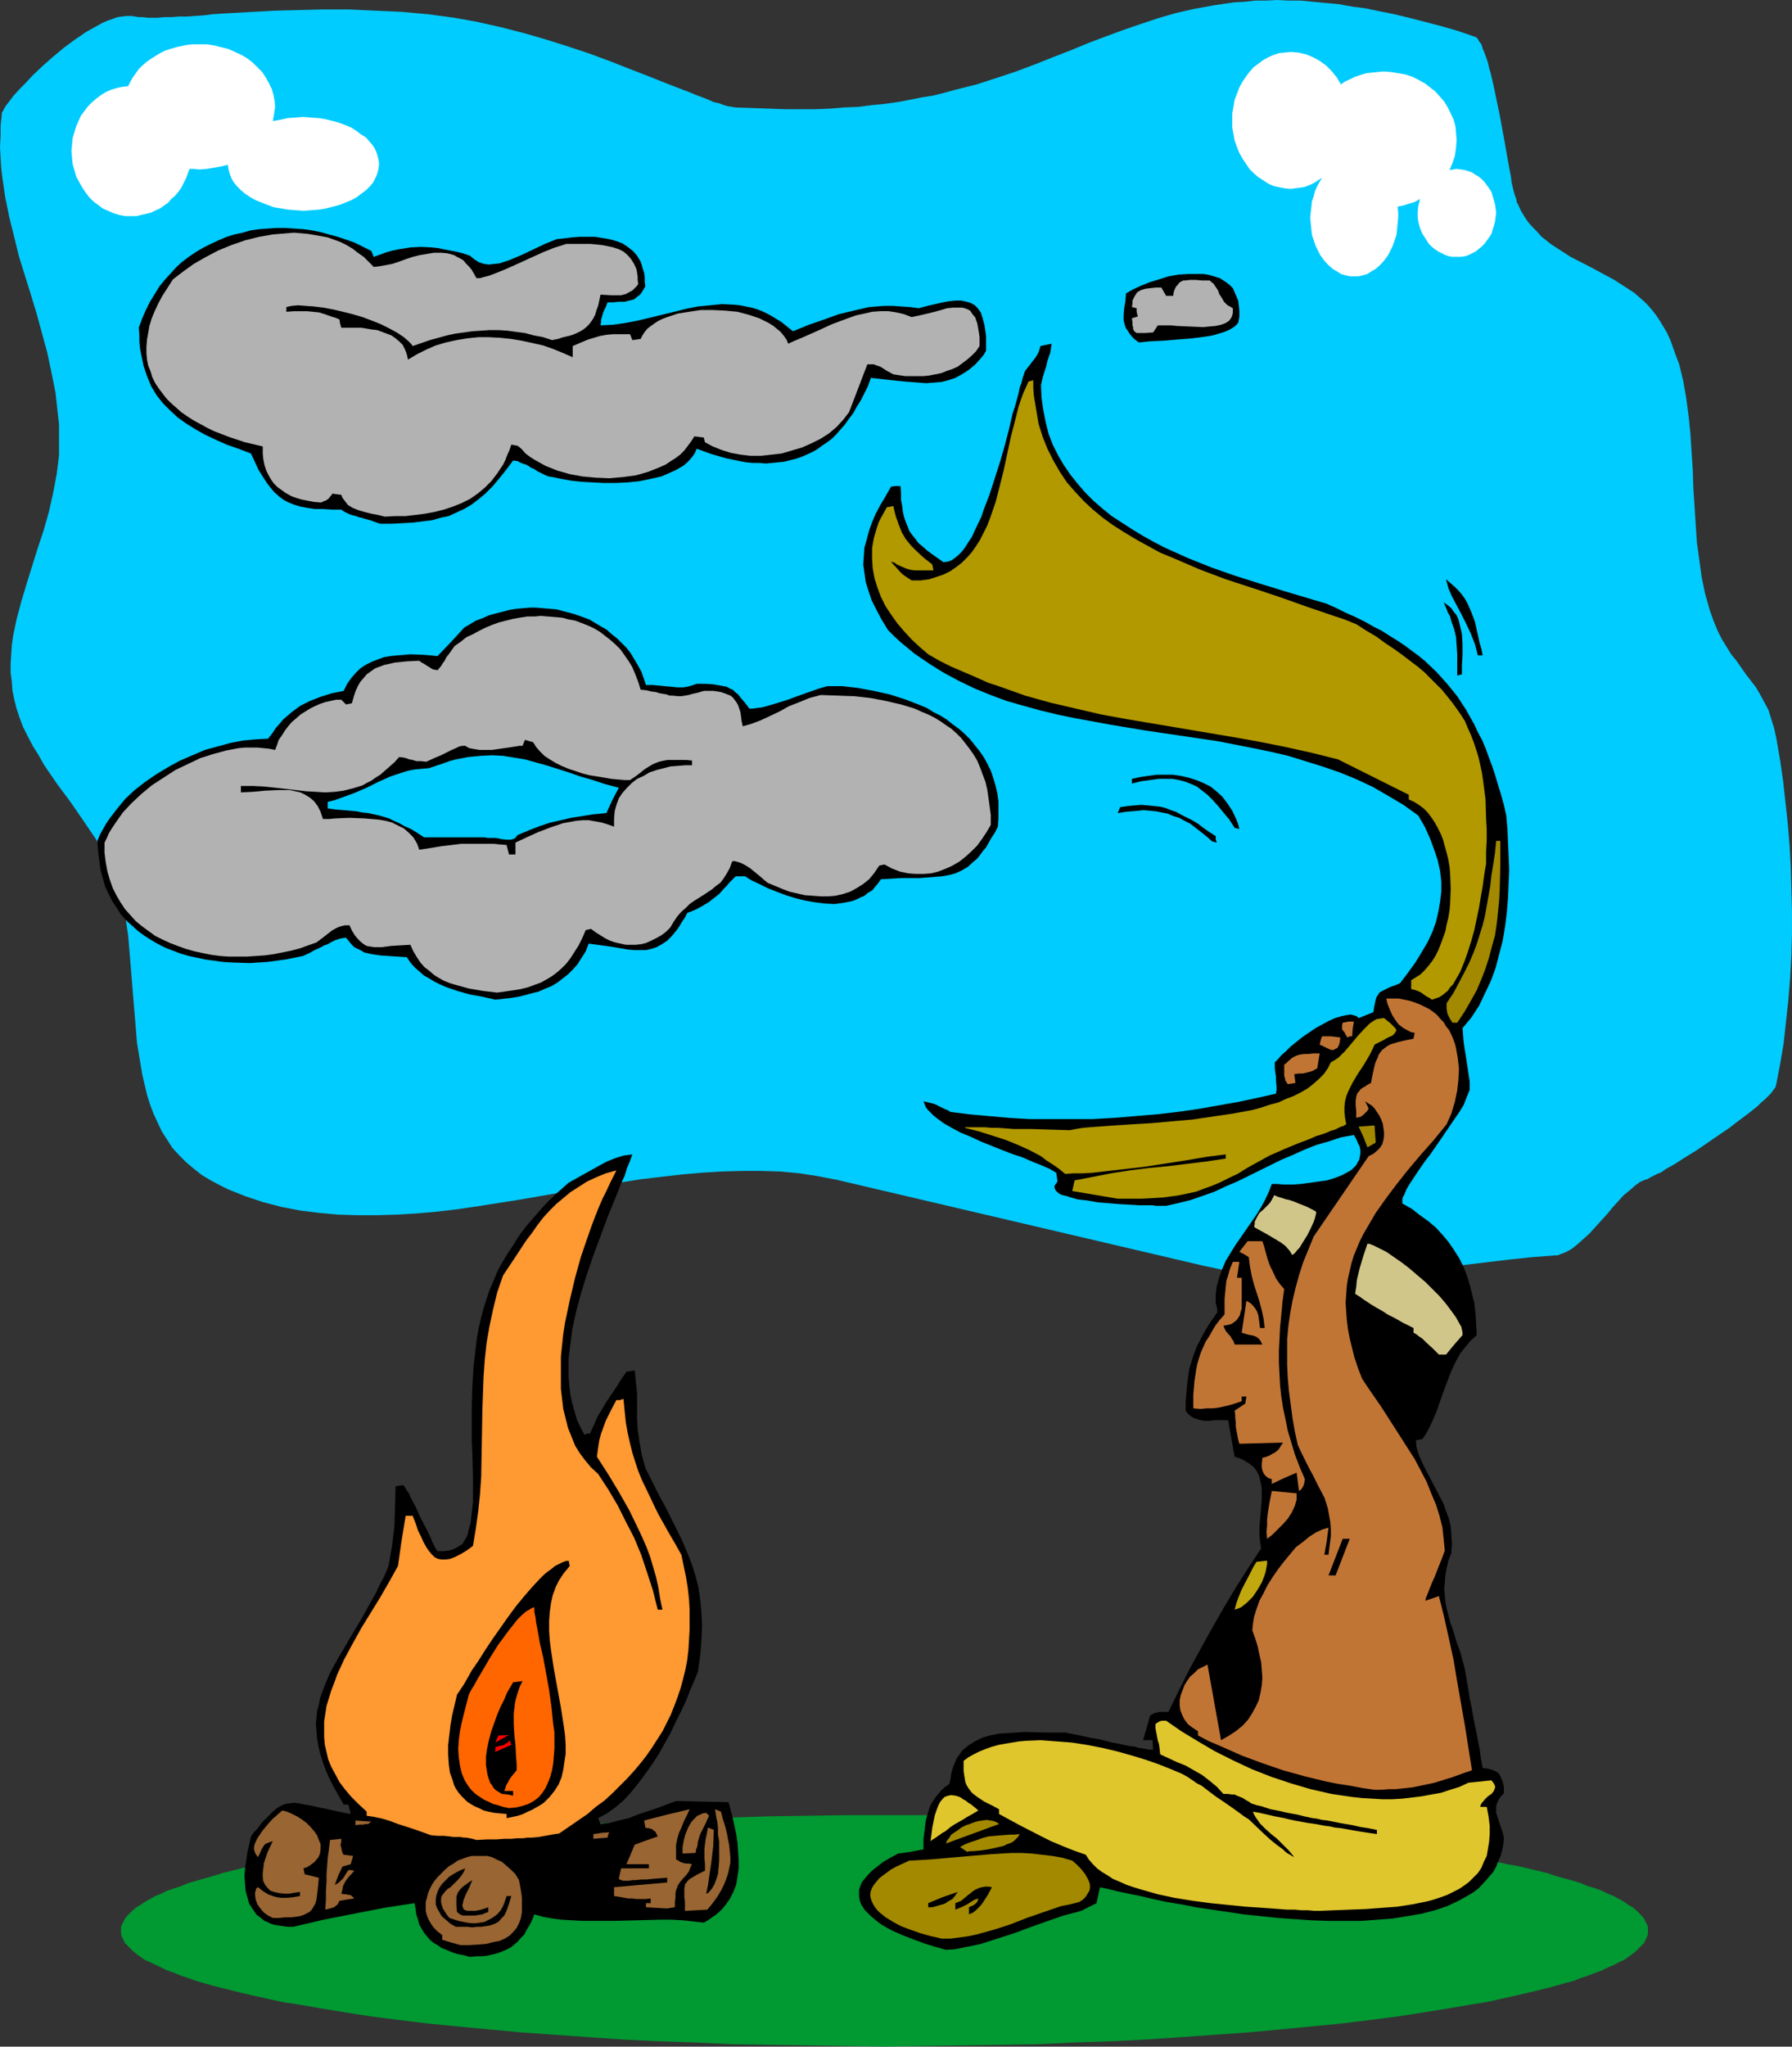
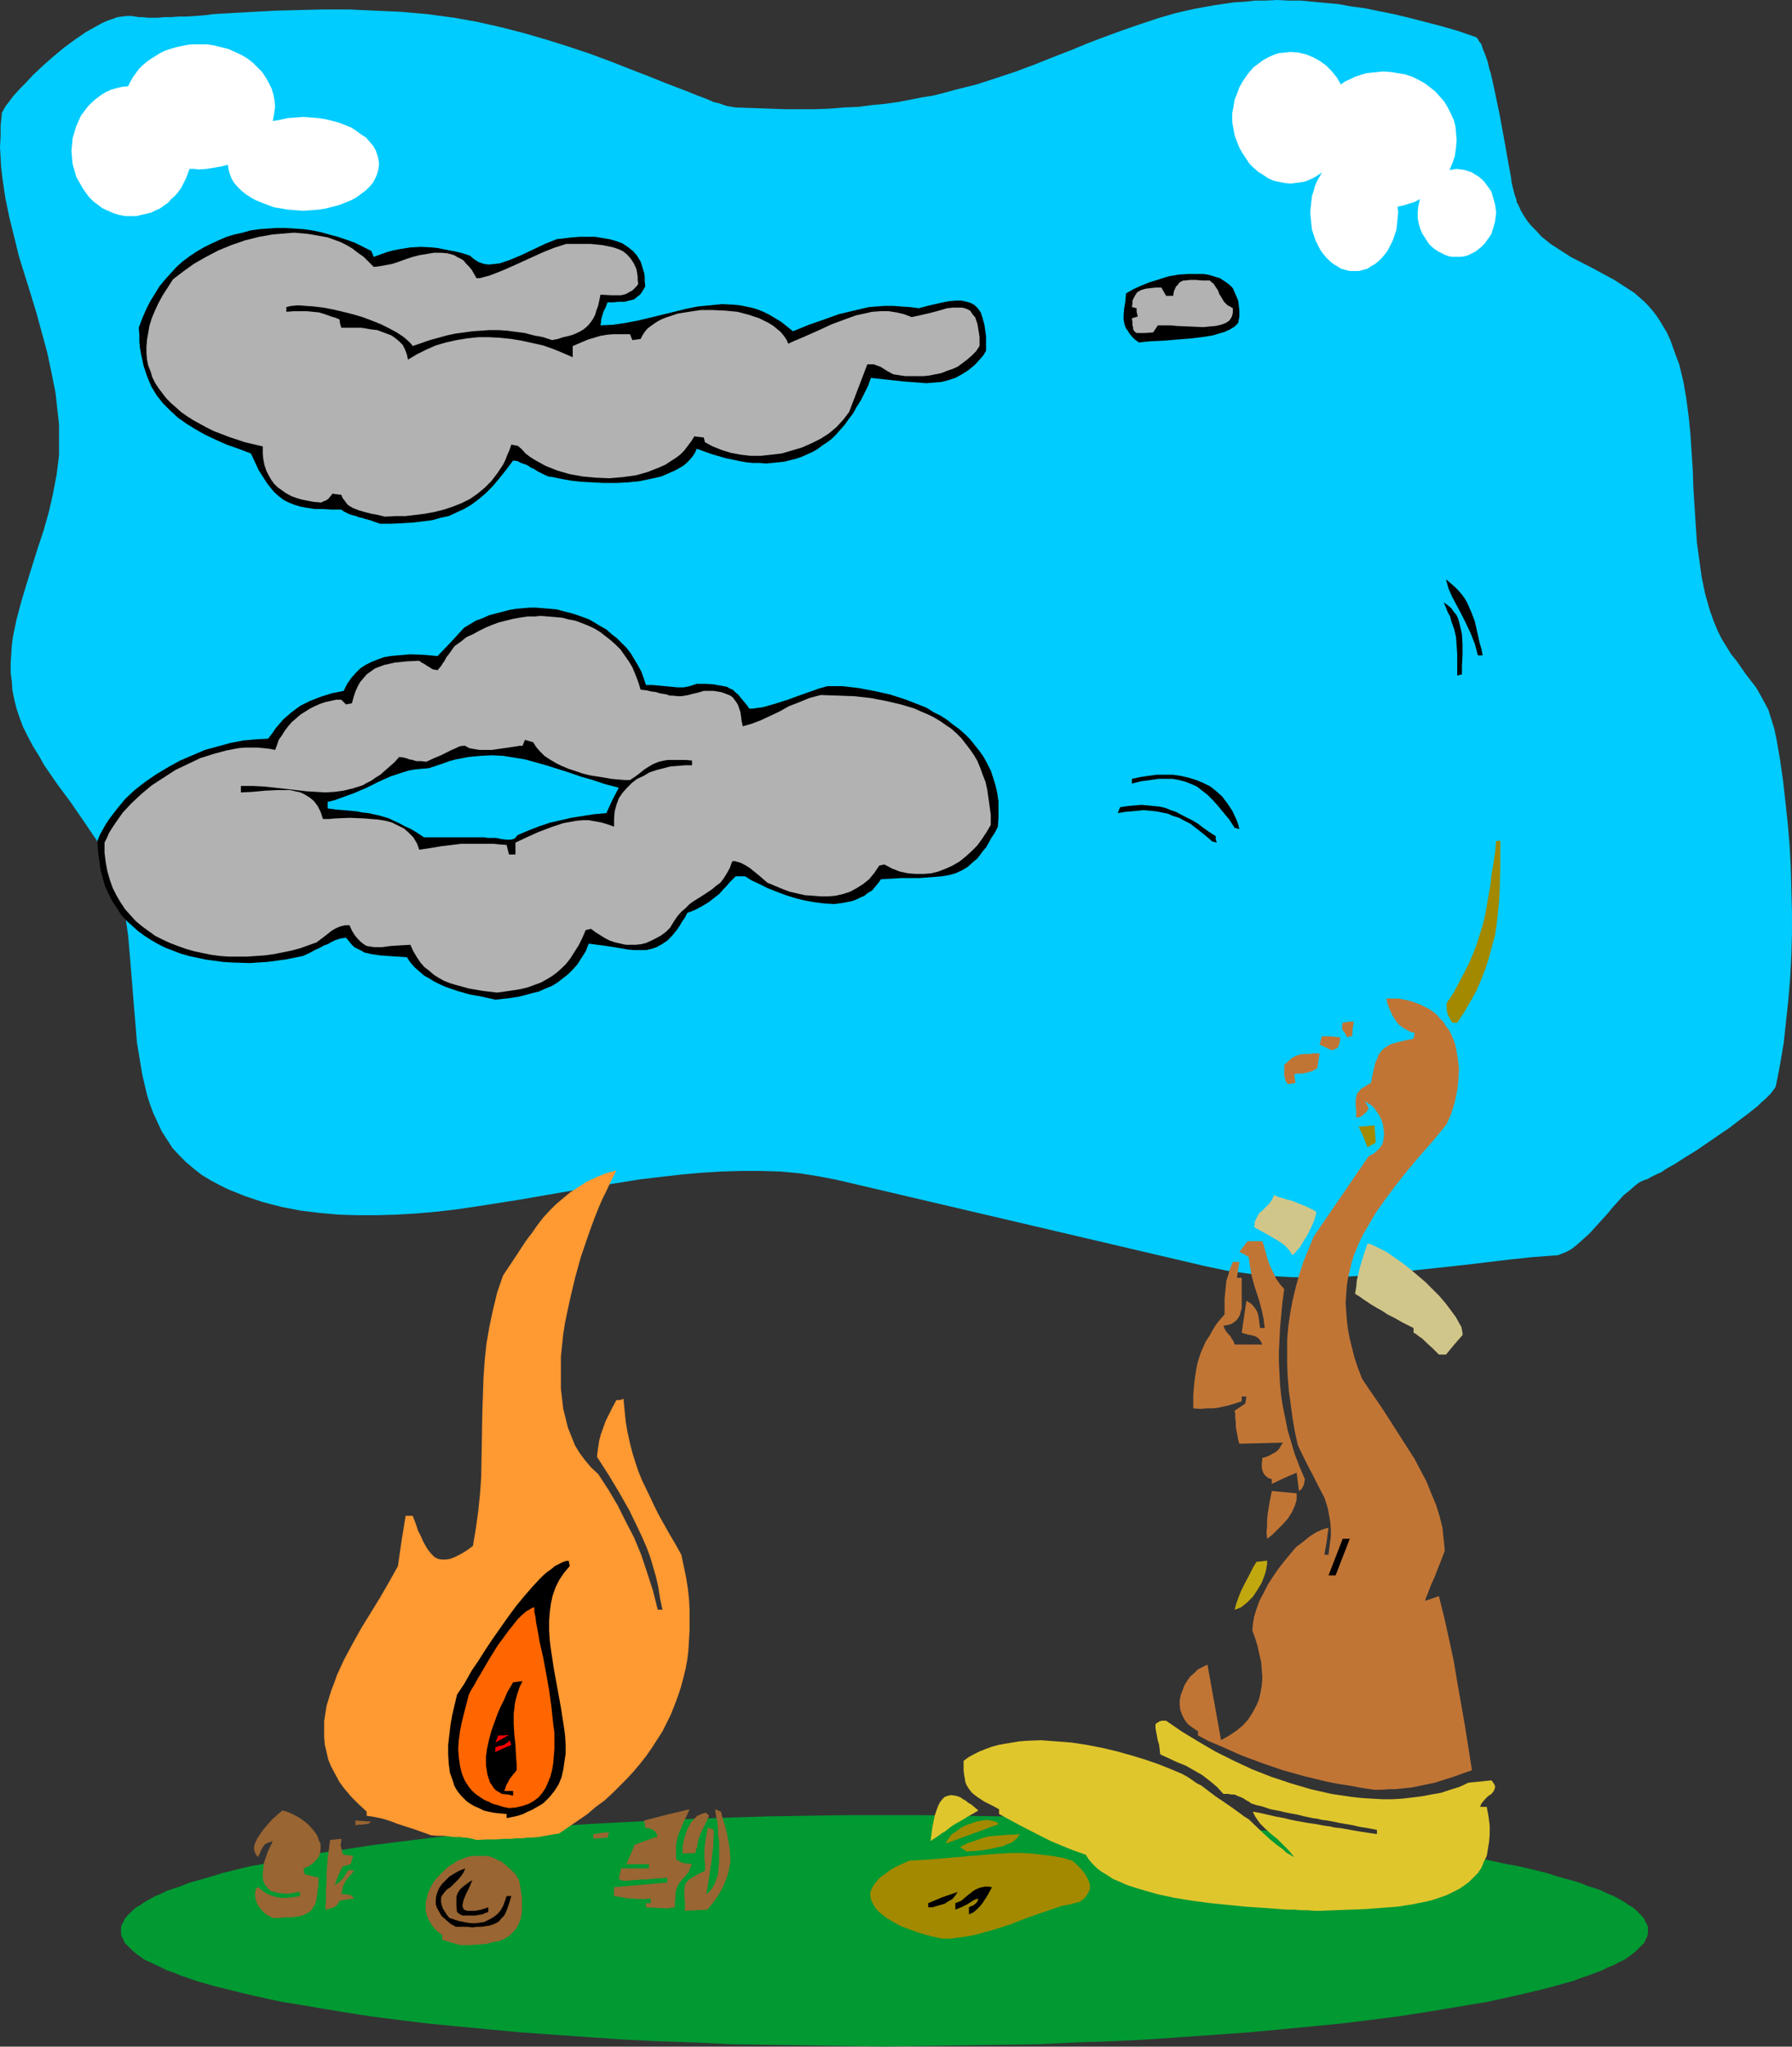
<svg xmlns="http://www.w3.org/2000/svg" xmlns:ns1="http://sodipodi.sourceforge.net/DTD/sodipodi-0.dtd" xmlns:ns2="http://www.inkscape.org/namespaces/inkscape" version="1.0" width="129.766mm" height="148.167mm" id="svg56" ns1:docname="Native American 38.wmf">
  <rect width="100%" height="100%" fill="#333333" stroke="none" />
  <ns1:namedview id="namedview56" pagecolor="#ffffff" bordercolor="#000000" borderopacity="0.25" ns2:showpageshadow="2" ns2:pageopacity="0.0" ns2:pagecheckerboard="0" ns2:deskcolor="#d1d1d1" ns2:document-units="mm" />
  <defs id="defs1">
    <pattern id="WMFhbasepattern" patternUnits="userSpaceOnUse" width="6" height="6" x="0" y="0" />
  </defs>
  <path style="fill:#00ccff;fill-opacity:1;fill-rule:evenodd;stroke:none" d="m 37.006,4.524 0.97,0.162 h 1.131 l 1.293,0.162 h 2.909 l 1.778,-0.162 h 1.939 l 1.939,-0.162 h 2.262 L 53.49,4.362 55.752,4.201 58.338,3.878 60.923,3.716 63.67,3.555 69.488,3.231 75.629,2.908 81.931,2.747 88.557,2.585 h 6.949 l 6.949,0.323 7.272,0.323 7.272,0.646 7.272,0.969 6.302,1.131 6.464,1.454 6.302,1.616 6.141,1.777 6.141,1.939 5.818,1.939 5.656,2.1 5.333,2.1 5.01,1.939 2.424,0.969 2.424,0.969 2.101,0.808 2.101,0.808 2.101,0.808 1.939,0.808 1.778,0.646 1.616,0.646 1.454,0.646 1.454,0.323 1.293,0.485 1.131,0.323 1.131,0.162 0.808,0.162 4.686,0.162 4.525,0.162 4.525,0.162 h 4.202 4.04 l 4.04,-0.162 3.878,-0.323 3.878,-0.162 3.717,-0.485 3.394,-0.323 3.555,-0.485 3.394,-0.646 3.232,-0.646 3.07,-0.485 3.232,-0.808 2.909,-0.808 5.818,-1.454 5.494,-1.777 5.333,-1.777 5.171,-1.939 4.848,-1.939 5.01,-1.939 4.686,-1.939 4.686,-1.777 4.848,-1.777 4.686,-1.616 4.848,-1.616 5.01,-1.454 5.01,-1.131 5.333,-0.969 5.494,-0.808 2.909,-0.162 2.909,-0.323 h 2.909 L 349.54,0 l 3.232,0.162 h 3.232 l 3.394,0.323 3.394,0.323 3.555,0.323 3.555,0.646 3.717,0.485 3.878,0.808 4.04,0.808 4.04,0.969 4.363,1.131 4.363,1.131 4.525,1.293 4.686,1.616 0.485,0.162 0.485,0.485 0.323,0.646 0.646,0.808 0.323,1.131 0.485,1.131 0.485,1.293 0.485,1.454 0.323,1.454 0.485,1.616 0.808,3.555 0.808,3.878 0.808,3.878 1.454,7.917 0.646,3.716 0.646,3.555 0.323,1.616 0.162,1.454 0.323,1.454 0.323,1.293 0.323,1.131 0.323,0.808 0.162,0.969 0.323,0.485 0.808,1.777 0.97,1.616 0.97,1.454 1.131,1.293 1.293,1.293 1.131,1.293 2.586,2.1 2.747,1.777 2.747,1.777 5.979,3.07 5.979,3.231 2.747,1.777 2.747,1.777 2.586,2.262 1.131,1.131 1.131,1.293 1.131,1.454 0.97,1.454 0.97,1.616 0.97,1.616 0.97,2.1 0.808,2.262 0.808,2.262 0.808,2.1 1.131,4.686 0.808,4.686 0.646,4.847 0.485,4.847 0.323,5.009 0.323,4.847 0.162,5.009 0.323,5.009 0.323,5.009 0.323,4.847 0.646,4.686 0.646,4.686 0.97,4.686 1.293,4.524 0.97,2.747 1.131,2.747 1.131,2.262 1.293,2.1 1.293,2.1 1.454,1.777 2.586,3.716 2.747,3.555 1.131,1.939 1.131,2.1 1.131,2.1 0.808,2.585 0.808,2.585 0.646,3.07 0.97,5.655 0.808,5.655 0.646,5.816 0.646,5.978 0.485,5.816 0.323,5.978 0.162,5.978 0.162,6.14 v 5.978 l -0.162,5.978 -0.323,5.978 -0.485,5.978 -0.646,5.978 -0.646,5.978 -0.97,5.817 -1.131,5.816 -0.162,0.485 -0.323,0.485 -0.485,0.646 -0.485,0.646 -0.808,0.808 -0.808,0.808 -0.97,0.808 -0.97,0.969 -2.424,1.939 -2.586,1.939 -2.747,2.1 -3.07,2.1 -6.141,4.201 -2.909,1.777 -2.747,1.777 -2.586,1.454 -1.131,0.808 -1.131,0.485 -0.97,0.485 -0.97,0.485 -0.808,0.485 -0.646,0.162 -1.454,0.646 -1.293,0.969 -1.454,1.293 -1.616,1.293 -1.454,1.616 -1.616,1.777 -1.454,1.777 -1.616,1.777 -3.232,3.555 -1.616,1.454 -1.616,1.454 -1.616,1.293 -1.454,0.808 -1.616,0.646 -0.808,0.323 h -0.646 l -6.302,0.485 -6.141,0.646 -12.12,1.454 -5.979,0.646 -5.979,0.646 -11.797,1.293 -5.979,0.485 -5.818,0.323 h -5.979 -5.818 l -5.979,-0.323 -5.979,-0.646 -5.979,-0.808 -6.141,-1.293 -100.677,-23.589 -5.01,-0.969 -5.171,-0.808 -5.171,-0.485 -5.333,-0.162 h -5.333 l -5.494,0.162 -5.333,0.323 -5.494,0.485 -5.656,0.646 -5.494,0.646 -11.15,1.777 -22.462,3.878 -11.312,1.777 -5.494,0.808 -5.494,0.646 -5.494,0.485 -5.494,0.323 -5.494,0.162 h -5.171 l -5.333,-0.162 -5.333,-0.485 -5.171,-0.646 -5.01,-0.969 -5.01,-1.293 -4.848,-1.616 -2.424,-0.969 -2.424,-0.969 -2.262,-1.131 -2.424,-1.293 -2.424,-1.454 -2.262,-1.777 -2.101,-1.777 -1.939,-1.939 -1.778,-1.939 -1.454,-2.262 -1.454,-2.262 -1.131,-2.424 -1.131,-2.424 -0.97,-2.585 -0.808,-2.585 -0.646,-2.747 -0.646,-2.747 -0.485,-2.908 -0.97,-5.817 -0.485,-5.978 -0.485,-5.816 -0.485,-5.978 -0.485,-5.978 -0.485,-5.655 -0.808,-5.493 -0.485,-2.747 -0.646,-2.585 -0.646,-2.424 -0.808,-2.424 -1.131,-2.747 -1.293,-2.585 -1.454,-2.585 -1.454,-2.585 -3.394,-5.009 -3.555,-5.17 -3.717,-5.009 -3.555,-5.17 L 10.666,206.809 9.05,204.224 7.595,201.477 6.302,198.892 5.333,196.307 4.525,193.883 3.878,191.298 3.394,188.875 3.232,186.451 2.909,184.028 v -2.424 l 0.162,-2.585 0.162,-2.424 0.323,-2.424 0.97,-4.686 1.293,-4.847 1.454,-4.847 3.07,-9.856 1.616,-4.847 1.454,-5.17 1.131,-5.009 0.97,-5.17 0.323,-2.585 0.323,-2.585 v -2.585 -2.747 -3.07 l -0.323,-2.908 -0.323,-2.908 -0.323,-2.908 -1.131,-5.655 -1.131,-5.332 L 11.474,91.125 10.019,85.793 8.403,80.462 6.787,75.291 5.171,70.121 3.878,64.789 2.586,59.619 1.454,54.126 0.646,48.632 0.323,45.886 0.162,43.139 0,40.231 0.162,37.323 V 34.414 L 0.485,31.344 V 30.86 L 0.808,30.375 1.131,29.729 1.616,28.921 2.262,28.113 3.717,26.174 5.656,24.074 6.787,22.943 9.05,20.519 11.797,17.934 14.544,15.511 17.453,13.087 20.523,10.825 23.594,8.725 26.502,7.109 27.957,6.301 29.411,5.655 30.866,5.17 32.158,4.686 33.451,4.524 34.744,4.362 h 1.131 z" id="path1" />
  <path style="fill:#009932;fill-opacity:1;fill-rule:evenodd;stroke:none" d="m 242.077,496.665 h 10.827 l 10.504,0.162 10.504,0.162 10.342,0.323 10.019,0.323 9.858,0.485 9.696,0.485 9.534,0.485 9.211,0.646 9.05,0.808 8.726,0.646 8.403,0.808 8.242,0.969 7.918,0.969 7.595,0.969 7.272,1.131 6.949,0.969 6.626,1.131 3.07,0.646 3.07,0.646 2.909,0.646 2.909,0.485 2.747,0.646 5.333,1.293 2.424,0.808 2.262,0.646 2.424,0.646 2.101,0.646 1.939,0.808 2.101,0.646 1.778,0.646 1.616,0.808 1.616,0.646 1.454,0.808 1.454,0.808 1.131,0.808 1.131,0.646 0.97,0.808 0.808,0.808 0.808,0.808 0.646,0.808 0.323,0.808 0.485,0.808 0.162,0.646 v 0.969 0.808 l -0.162,0.646 -0.485,0.969 -0.323,0.808 -0.646,0.646 -0.808,0.808 -0.808,0.808 -0.97,0.808 -1.131,0.808 -1.131,0.808 -1.454,0.646 -1.454,0.808 -1.616,0.646 -1.616,0.808 -1.778,0.646 -2.101,0.808 -1.939,0.646 -2.101,0.808 -2.424,0.646 -2.262,0.646 -2.424,0.646 -2.586,0.646 -2.747,0.646 -2.747,0.646 -2.909,0.646 -2.909,0.646 -3.07,0.646 -3.07,0.485 -6.626,1.131 -6.949,1.131 -7.272,1.131 -7.595,0.969 -7.918,0.969 -8.242,0.808 -8.403,0.808 -8.726,0.808 -9.05,0.646 -9.211,0.646 -9.534,0.646 -9.696,0.485 -9.858,0.323 -10.019,0.485 -10.342,0.162 -10.504,0.162 -10.504,0.162 -10.827,0.162 -10.666,-0.162 -10.666,-0.162 -10.342,-0.162 -10.342,-0.162 -10.019,-0.485 -10.019,-0.323 -9.696,-0.485 -9.373,-0.646 -9.211,-0.646 -9.05,-0.646 -8.726,-0.808 -8.565,-0.808 -8.242,-0.808 -7.918,-0.969 -7.595,-0.969 -7.272,-1.131 -6.787,-1.131 -6.626,-1.131 -3.232,-0.485 -3.07,-0.646 -2.909,-0.646 -2.909,-0.646 -2.747,-0.646 -2.586,-0.646 -2.586,-0.646 -2.586,-0.646 -2.262,-0.646 -2.262,-0.646 -2.262,-0.808 -1.939,-0.646 -1.939,-0.808 -1.939,-0.646 -1.616,-0.808 -3.07,-1.454 -1.454,-0.646 -1.131,-0.808 -1.131,-0.808 -0.97,-0.808 -0.808,-0.808 -0.808,-0.808 -0.646,-0.646 -0.323,-0.808 -0.485,-0.969 -0.162,-0.646 v -0.808 -0.969 l 0.162,-0.646 0.485,-0.808 0.323,-0.808 0.646,-0.808 0.808,-0.808 0.808,-0.808 0.97,-0.808 1.131,-0.646 1.131,-0.808 1.454,-0.808 1.454,-0.808 1.616,-0.646 1.616,-0.808 1.939,-0.646 1.939,-0.646 1.939,-0.808 2.262,-0.646 2.262,-0.646 2.262,-0.646 2.586,-0.808 2.586,-0.646 2.586,-0.646 2.747,-0.646 2.909,-0.485 2.909,-0.646 3.07,-0.646 3.232,-0.646 6.626,-1.131 6.787,-0.969 7.272,-1.131 7.595,-0.969 7.918,-0.969 8.242,-0.969 8.565,-0.808 8.726,-0.646 9.05,-0.808 9.211,-0.646 9.373,-0.485 9.696,-0.485 10.019,-0.485 10.019,-0.323 10.342,-0.323 10.342,-0.162 10.666,-0.162 z" id="path2" />
-   <path style="fill:#000000;fill-opacity:1;fill-rule:evenodd;stroke:none" d="m 128.633,535.441 -1.778,-0.485 -1.778,-0.323 -1.454,-0.485 -1.454,-0.646 -1.293,-0.485 -1.131,-0.808 -1.131,-0.646 -0.97,-0.808 -0.808,-0.969 -0.808,-0.969 -0.646,-1.131 -0.646,-1.131 -0.323,-1.293 -0.485,-1.454 -0.162,-1.454 -0.323,-1.616 -8.403,1.293 -8.242,1.616 -8.242,1.616 -8.242,1.939 h -1.454 l -1.293,-0.162 -1.131,-0.162 -1.131,-0.162 -1.131,-0.323 -0.97,-0.485 -0.808,-0.323 -0.808,-0.646 -1.454,-1.131 -0.97,-1.454 -0.97,-1.454 -0.485,-1.777 -0.485,-1.777 -0.162,-1.939 -0.162,-2.1 0.162,-2.1 0.323,-2.1 0.323,-2.262 0.97,-4.362 0.808,-1.131 0.97,-0.969 0.808,-1.131 0.646,-0.808 1.454,-1.454 1.293,-1.293 1.131,-0.969 1.131,-0.646 1.131,-0.485 1.131,-0.162 1.293,-0.162 1.293,0.162 1.616,0.323 1.939,0.323 2.101,0.485 2.424,0.485 1.293,0.323 1.616,0.323 1.454,0.323 1.778,0.323 -0.323,-1.293 -0.323,-1.293 h -1.293 l -1.454,-2.585 -1.454,-2.585 -1.131,-2.262 -0.97,-2.262 -0.808,-2.262 -0.646,-2.1 -0.485,-2.1 -0.323,-1.939 -0.162,-1.939 -0.162,-1.939 0.162,-1.777 0.162,-1.777 0.485,-1.777 0.323,-1.777 0.646,-1.777 0.646,-1.777 1.454,-3.393 1.939,-3.555 2.101,-3.555 2.262,-3.878 2.424,-4.039 2.424,-4.362 1.293,-2.262 1.131,-2.424 1.293,-2.424 1.131,-2.747 0.485,-2.747 0.485,-2.747 0.323,-2.747 0.323,-2.747 0.162,-5.332 0.162,-5.493 2.101,-0.323 0.485,0.646 0.485,0.808 0.646,0.969 0.485,1.131 1.293,2.424 1.293,2.908 1.454,2.747 1.293,2.585 0.485,1.293 0.485,0.969 0.485,0.969 0.485,0.646 h 1.616 l 1.454,-0.162 1.131,-0.323 0.97,-0.485 0.808,-0.485 0.808,-0.485 0.485,-0.808 0.485,-0.808 0.485,-0.969 0.162,-0.969 0.646,-2.262 0.323,-2.747 0.323,-2.908 v -6.947 l -0.162,-6.463 -0.162,-3.231 v -3.07 -6.14 l 0.162,-5.817 0.323,-5.493 0.646,-5.493 0.323,-2.585 0.485,-2.585 0.646,-2.747 0.646,-2.424 0.808,-2.585 0.808,-2.424 1.131,-2.585 0.97,-2.424 1.293,-2.424 1.454,-2.424 1.616,-2.424 1.616,-2.585 1.778,-2.424 2.101,-2.424 2.101,-2.424 2.262,-2.424 2.586,-2.424 2.747,-2.424 4.04,-2.262 4.363,-2.424 2.101,-1.131 2.424,-0.969 2.101,-0.646 2.424,-0.323 -0.646,1.777 -0.808,1.939 -0.646,2.1 -0.97,2.1 -1.778,4.524 -1.939,4.686 -1.778,4.847 -1.939,5.17 -1.778,5.17 -1.616,5.17 -1.454,5.332 -1.131,5.17 -0.323,2.747 -0.323,2.424 -0.323,2.585 v 2.585 2.424 l 0.162,2.424 0.323,2.585 0.485,2.262 0.646,2.262 0.646,2.262 0.97,2.1 1.131,2.1 0.646,-0.323 h 0.808 l 1.131,-2.424 0.97,-2.262 1.293,-2.1 1.131,-1.939 2.747,-4.039 1.293,-2.1 1.454,-2.1 1.131,-0.162 1.131,-0.162 0.323,3.231 0.323,3.231 v 3.231 3.231 l 0.162,3.231 0.485,3.393 0.646,3.555 0.485,1.777 0.485,1.777 1.939,3.878 1.778,3.555 0.97,1.777 0.97,1.777 1.616,3.231 1.616,3.231 1.454,3.07 1.293,3.07 1.131,2.908 0.97,3.07 0.808,3.231 0.485,3.393 0.323,3.393 0.162,3.716 -0.162,3.878 -0.162,1.939 -0.162,2.1 -0.323,2.262 -0.323,2.262 -0.97,2.424 -1.131,2.585 -1.131,2.908 -1.293,2.747 -1.454,2.908 -1.454,3.07 -1.616,2.908 -1.616,2.908 -1.778,2.747 -1.939,2.747 -1.939,2.585 -1.939,2.424 -2.101,2.262 -2.262,1.939 -2.262,1.616 -2.424,1.293 0.323,0.808 0.323,0.808 2.586,-0.323 2.424,-0.646 2.747,-0.646 2.424,-0.969 5.333,-1.777 5.171,-1.939 7.272,0.162 7.11,0.162 1.131,4.362 0.97,4.524 0.323,2.262 0.162,2.424 0.162,2.262 v 2.262 l -0.323,2.262 -0.323,2.1 -0.808,2.1 -0.97,1.939 -1.293,1.777 -0.808,0.969 -0.808,0.808 -0.97,0.808 -0.97,0.646 -1.131,0.808 -1.131,0.646 -2.909,-0.323 -2.909,-0.323 -3.07,-0.162 h -3.07 l -6.141,0.162 -6.141,0.162 h -6.141 -2.909 l -2.909,-0.162 -2.747,-0.162 -2.586,-0.323 -2.586,-0.485 -2.262,-0.646 -0.646,1.616 -0.646,1.293 -0.808,1.293 -0.646,1.293 -0.97,0.969 -0.808,0.969 -0.97,0.808 -0.97,0.808 -1.293,0.646 -1.131,0.485 -1.293,0.485 -1.293,0.323 -1.454,0.323 -1.454,0.162 h -1.616 z" id="path3" />
-   <path style="fill:#000000;fill-opacity:1;fill-rule:evenodd;stroke:none" d="m 258.883,533.503 -2.909,-0.808 -3.07,-0.969 -3.07,-1.131 -2.909,-1.131 -2.909,-1.293 -2.586,-1.454 -1.131,-0.808 -0.97,-0.808 -0.97,-0.808 -0.808,-0.808 -0.808,-0.808 -0.646,-0.969 -0.485,-0.808 -0.323,-0.969 -0.162,-0.969 v -0.969 -0.969 l 0.323,-0.969 0.485,-1.131 0.808,-0.969 0.97,-1.131 1.131,-1.131 1.454,-1.131 1.454,-1.131 1.939,-1.131 2.101,-1.131 3.394,-0.485 3.555,-0.646 v -2.747 l 0.323,-2.585 0.323,-2.585 0.646,-2.262 0.323,-1.131 0.485,-1.131 0.646,-0.969 0.646,-0.969 0.808,-0.969 0.808,-0.969 0.97,-0.808 1.131,-0.808 0.323,-1.454 0.162,-1.293 0.323,-1.293 0.485,-1.293 0.485,-1.131 0.485,-0.969 0.646,-0.808 0.646,-0.969 0.808,-0.646 0.808,-0.646 1.778,-1.131 1.939,-0.969 2.101,-0.646 2.424,-0.485 2.424,-0.162 2.424,-0.162 2.586,-0.162 5.333,0.162 h 5.494 l 2.424,0.485 2.424,0.485 2.101,0.485 2.101,0.323 1.939,0.485 1.939,0.485 1.778,0.323 1.454,0.323 1.616,0.323 1.293,0.162 1.131,0.323 1.131,0.162 0.97,0.162 0.646,0.162 h 1.131 l -0.162,-2.585 h -2.586 l 1.939,-6.786 0.646,-0.323 0.485,-0.323 0.97,-0.162 0.323,-0.162 h 0.646 1.939 l 2.747,-5.655 2.909,-5.816 3.07,-5.655 3.232,-5.816 3.232,-5.655 3.394,-5.655 3.394,-5.332 3.394,-5.17 -0.323,-1.939 -0.162,-1.939 v -1.939 l 0.162,-1.777 0.323,-3.716 0.162,-1.777 v -1.777 -1.616 l -0.323,-1.616 -0.323,-1.454 -0.646,-1.454 -0.97,-1.293 -0.646,-0.485 -0.646,-0.485 -0.808,-0.485 -0.808,-0.485 -1.131,-0.485 -1.131,-0.323 -1.778,-10.017 h -3.394 l -1.616,0.162 h -1.616 l -1.454,-0.323 -1.454,-0.485 -0.485,-0.323 -0.646,-0.485 -0.485,-0.485 -0.485,-0.646 v -2.1 l 0.162,-2.1 0.162,-1.777 0.162,-1.777 0.485,-3.555 0.97,-3.231 1.131,-3.07 1.616,-3.07 0.808,-1.454 0.97,-1.616 1.131,-1.616 1.131,-1.616 -0.162,-1.293 -0.323,-1.131 v -1.293 -1.131 l 0.323,-2.424 0.646,-2.262 0.808,-2.262 0.97,-2.262 1.293,-2.1 1.293,-2.1 5.818,-8.402 1.293,-2.1 1.131,-2.1 0.97,-2.1 0.808,-2.1 h 1.454 l 1.939,0.162 h 2.262 l 2.262,-0.162 2.424,-0.323 2.262,-0.323 2.424,-0.323 2.101,-0.646 2.101,-0.808 1.778,-0.969 0.808,-0.485 1.293,-1.293 0.323,-0.646 0.485,-0.808 0.162,-0.808 0.162,-0.808 v -0.969 l -0.162,-0.969 -0.485,-0.969 -0.485,-1.131 -0.646,-1.131 -3.555,0.646 -3.394,1.131 -3.394,0.969 -3.232,1.293 -3.232,1.454 -3.07,1.293 -12.12,5.978 -3.07,1.293 -3.07,1.454 -3.232,1.131 -3.232,1.131 -3.232,0.808 -3.555,0.808 h -0.485 -0.485 -1.778 l -0.97,-0.162 h -1.131 -2.424 l -2.747,-0.162 -2.909,-0.162 -5.818,-0.485 -2.747,-0.485 -2.747,-0.323 -1.131,-0.323 -1.131,-0.323 -0.97,-0.323 -0.808,-0.162 -0.808,-0.323 -0.646,-0.485 -0.485,-0.485 -0.162,-0.323 -0.162,-0.485 v -0.485 l 0.323,-0.485 0.485,-0.646 -0.323,-2.424 -1.939,-1.131 -2.262,-0.969 -2.424,-0.969 -2.586,-1.131 -2.909,-0.969 -2.909,-1.131 -5.656,-2.262 -2.747,-1.293 -2.747,-1.131 -2.424,-1.293 -2.262,-1.293 -1.939,-1.454 -0.808,-0.646 -0.808,-0.808 -0.646,-0.646 -0.646,-0.808 -0.323,-0.808 -0.323,-0.808 0.808,0.162 0.646,0.162 1.293,0.323 0.808,0.323 0.97,0.485 0.646,0.323 0.646,0.323 0.808,0.323 0.808,0.485 5.171,0.646 5.333,0.485 5.494,0.485 5.656,0.323 h 5.656 5.818 5.818 l 5.818,-0.323 5.818,-0.485 5.818,-0.485 5.656,-0.646 5.656,-0.808 5.494,-0.969 5.494,-0.969 5.333,-1.131 5.01,-1.131 0.162,-0.969 v -0.969 l -0.162,-1.777 v -0.969 l -0.162,-0.969 -0.162,-1.293 v -1.616 l 0.808,-0.808 0.97,-1.131 1.293,-1.131 1.293,-1.293 1.616,-1.293 1.616,-1.293 3.555,-2.424 1.778,-0.969 1.778,-0.969 1.778,-0.808 1.616,-0.485 1.454,-0.323 1.293,-0.162 0.646,0.162 0.485,0.162 0.485,0.162 0.485,0.485 4.04,-1.616 0.162,-1.131 0.162,-0.808 0.162,-0.808 0.162,-0.646 0.162,-0.646 0.323,-0.485 0.485,-0.808 0.808,-0.485 1.293,-0.646 0.646,-0.323 0.808,-0.323 0.97,-0.323 1.131,-0.485 2.101,-2.747 2.101,-2.908 1.778,-2.908 1.616,-2.747 1.293,-2.747 0.97,-2.747 0.646,-2.747 0.485,-2.747 0.323,-2.747 v -2.747 l -0.323,-2.908 -0.646,-2.908 -0.97,-2.908 -1.131,-3.07 -1.454,-3.231 -1.778,-3.07 -4.04,-2.908 -4.363,-2.585 -4.202,-2.424 -4.525,-2.1 -4.363,-1.777 -4.686,-1.616 -4.686,-1.454 -4.686,-1.454 -4.848,-1.131 -4.686,-0.969 -9.858,-1.939 -9.858,-1.454 -9.858,-1.454 -9.696,-1.616 -9.696,-1.777 -4.686,-0.969 -4.686,-1.131 -4.686,-1.293 -4.525,-1.293 -4.363,-1.616 -4.363,-1.777 -4.363,-2.1 -4.202,-2.262 -3.878,-2.424 -4.04,-2.747 -3.717,-3.07 -1.778,-1.616 -1.778,-1.777 -1.778,-2.908 -1.454,-2.747 -1.293,-2.585 -0.808,-2.424 -0.808,-2.585 -0.323,-2.424 -0.323,-2.262 0.162,-2.424 0.162,-2.262 0.646,-2.262 0.646,-2.424 0.808,-2.262 0.97,-2.262 1.293,-2.424 1.454,-2.424 1.454,-2.585 1.293,-0.162 h 1.293 l 0.162,1.939 v 1.939 l 0.323,1.616 0.162,1.454 0.323,1.454 0.485,1.454 0.485,1.131 0.485,1.293 0.808,1.131 0.808,0.969 0.808,1.131 1.131,0.969 1.293,1.131 1.293,0.969 1.616,1.131 1.616,1.131 1.131,-0.162 0.97,-0.323 0.97,-0.646 0.97,-0.808 0.97,-0.969 0.97,-1.293 0.808,-1.293 0.97,-1.454 0.808,-1.777 1.778,-3.716 0.646,-1.939 1.616,-4.201 1.454,-4.524 1.454,-4.524 1.293,-4.524 1.131,-4.362 0.97,-4.201 0.646,-1.939 0.485,-1.777 0.485,-1.777 0.323,-1.616 0.485,-1.293 0.323,-1.293 0.323,-0.969 0.323,-0.969 0.646,-0.808 0.646,-0.808 0.485,-0.646 0.485,-0.646 0.646,-0.808 0.485,-0.808 0.323,-0.646 0.162,-0.485 0.162,-0.485 0.162,-0.646 1.454,-0.323 0.808,-0.162 0.808,-0.162 -0.323,2.262 -0.808,2.424 -0.323,1.454 -0.485,1.454 -0.485,1.616 -0.485,2.1 0.162,3.555 0.485,3.393 0.646,3.231 0.808,3.231 1.131,2.908 1.454,2.908 1.616,2.747 1.778,2.585 1.939,2.424 2.101,2.424 2.262,2.262 2.424,2.1 2.586,2.1 2.747,1.777 2.747,1.777 2.909,1.777 2.909,1.616 3.07,1.616 3.232,1.454 3.232,1.454 6.464,2.585 6.464,2.262 6.626,2.1 6.302,1.939 3.232,0.969 5.979,1.777 2.747,0.808 2.909,1.293 2.586,1.293 2.586,1.131 2.586,1.293 2.262,1.293 2.262,1.131 2.262,1.454 2.101,1.293 1.939,1.293 1.939,1.454 1.778,1.293 1.778,1.454 3.232,3.07 2.909,3.231 2.747,3.393 2.424,3.716 2.262,4.039 0.97,2.1 1.131,2.1 0.97,2.262 0.808,2.262 0.97,2.585 0.808,2.424 0.808,2.747 0.808,2.585 0.808,2.908 0.646,2.908 0.323,3.555 0.162,3.716 0.162,3.716 0.162,3.878 -0.162,3.878 -0.162,3.878 -0.323,3.878 -0.485,3.878 -0.646,3.878 -0.97,3.716 -0.97,3.716 -1.293,3.555 -1.616,3.393 -1.616,3.393 -2.101,3.231 -2.424,2.908 0.162,2.1 0.162,1.939 0.323,2.1 0.323,1.939 0.646,4.362 0.323,2.1 v 2.424 l -0.808,1.939 -0.808,2.1 -1.293,2.1 -1.454,2.1 -3.07,4.524 -3.232,4.686 -1.616,2.1 -1.454,2.1 -1.293,1.939 -1.293,1.939 -0.97,1.616 -0.646,1.616 -0.323,0.485 -0.162,0.646 v 0.646 0.485 l 2.586,1.454 2.262,1.777 2.262,1.616 2.101,1.777 1.778,1.939 1.616,1.939 1.454,2.1 1.454,2.262 1.131,2.262 0.97,2.424 0.808,2.585 0.646,2.585 0.646,2.585 0.323,2.908 0.162,2.908 0.162,2.908 -1.778,1.616 -1.454,1.777 -1.293,1.616 -0.97,1.777 -0.808,1.616 -0.808,1.777 -1.293,3.393 -1.293,3.555 -1.293,3.716 -0.808,1.939 -0.808,1.777 -0.97,1.939 -1.293,1.939 -1.778,0.323 0.162,1.777 0.485,1.777 0.646,1.616 0.808,1.777 1.778,3.393 1.778,3.393 1.939,3.716 0.646,1.939 0.808,2.1 0.485,2.1 0.162,2.262 0.162,2.424 -0.162,2.585 -0.808,2.1 -0.485,2.1 -0.323,1.777 -0.162,1.939 -0.162,1.939 0.162,1.777 0.162,1.777 0.323,1.777 0.485,1.777 0.485,1.939 0.646,1.777 0.646,2.1 0.646,2.1 0.808,2.1 0.646,2.424 0.646,2.424 0.485,2.908 0.485,2.747 0.323,2.262 0.485,2.1 0.323,1.939 0.323,1.777 0.323,1.616 0.323,1.454 0.485,2.585 0.485,2.424 0.323,2.424 0.485,2.747 1.293,0.162 1.293,0.323 1.131,0.485 0.808,0.646 0.485,0.969 0.485,1.131 0.323,1.454 v 1.777 l -0.646,0.646 -0.646,0.808 -0.323,0.646 -0.323,0.808 -0.162,0.485 v 0.646 1.293 l 0.485,1.454 0.485,1.616 0.646,1.777 0.323,1.131 0.162,1.131 -0.162,1.616 -0.323,1.616 -0.485,1.616 -0.646,1.454 -0.485,1.293 -0.808,1.454 -0.97,1.131 -0.97,1.131 -2.101,2.262 -1.293,0.969 -1.293,0.808 -1.454,0.808 -1.454,0.808 -3.07,1.454 -3.394,1.131 -3.717,0.969 -3.878,0.646 -4.04,0.646 -4.202,0.323 -4.363,0.323 h -4.363 -4.525 l -4.686,-0.162 -4.525,-0.323 -4.686,-0.323 -4.525,-0.485 -4.686,-0.485 -4.363,-0.646 -4.363,-0.646 -4.363,-0.646 -4.04,-0.808 -4.04,-0.646 -3.717,-0.808 -3.394,-0.808 -3.232,-0.646 -3.07,-0.646 -2.586,-0.646 -2.262,-0.485 -0.97,4.362 -4.202,2.1 -4.848,1.293 -4.686,1.616 -4.525,1.616 -4.363,1.616 -4.525,1.454 -4.525,1.454 -2.262,0.485 -2.424,0.485 -2.424,0.485 z" id="path4" />
  <path style="fill:#996532;fill-opacity:1;fill-rule:evenodd;stroke:none" d="m 126.048,532.21 -2.424,-0.646 -2.586,-0.808 v -1.293 l -1.293,-0.969 -0.97,-0.969 -0.808,-1.131 -0.646,-1.131 -0.485,-1.131 -0.323,-1.293 v -1.131 -1.293 l 0.323,-1.131 0.323,-1.293 0.485,-1.131 0.646,-1.293 0.646,-0.969 0.97,-1.131 0.97,-0.969 0.97,-0.969 1.131,-0.969 1.131,-0.646 1.131,-0.808 1.293,-0.485 1.293,-0.485 1.293,-0.323 h 1.454 1.293 1.454 l 1.293,0.323 1.293,0.646 1.454,0.646 1.131,0.969 1.293,1.131 1.293,1.293 0.97,1.616 0.485,2.585 0.323,2.262 v 2.1 1.777 l -0.323,1.777 -0.485,1.293 -0.646,1.293 -0.97,1.131 -0.97,0.969 -1.293,0.808 -1.454,0.646 -1.778,0.323 -1.778,0.485 -2.101,0.162 -2.424,0.162 z" id="path5" />
  <path style="fill:#a38900;fill-opacity:1;fill-rule:evenodd;stroke:none" d="m 257.752,530.433 -2.909,-0.646 -2.909,-0.808 -2.747,-0.969 -2.586,-0.969 -2.101,-1.131 -2.101,-1.293 -1.616,-1.293 -0.808,-0.808 -0.485,-0.646 -0.485,-0.808 -0.323,-0.646 -0.323,-0.808 -0.162,-0.808 v -0.808 l 0.162,-0.646 0.323,-0.808 0.485,-0.808 0.646,-0.808 0.808,-0.969 0.808,-0.646 1.131,-0.808 1.293,-0.969 1.454,-0.808 1.778,-0.808 1.778,-0.808 5.656,-0.323 5.494,-0.485 11.312,-0.969 5.494,-0.323 h 2.909 l 2.747,0.162 2.747,0.323 2.747,0.323 2.747,0.485 2.747,0.808 1.131,0.969 1.293,1.293 1.131,1.454 0.808,1.454 0.323,0.808 0.162,0.646 v 0.969 l -0.162,0.646 -0.485,0.808 -0.485,0.808 -0.808,0.808 -0.97,0.646 -2.586,0.646 -2.424,0.485 -4.686,1.616 -4.686,1.616 -4.525,1.777 -4.525,1.454 -4.686,1.293 -2.262,0.485 -2.424,0.323 -2.424,0.323 z" id="path6" />
  <path style="fill:#000000;fill-opacity:1;fill-rule:evenodd;stroke:none" d="m 124.755,527.201 -1.454,-0.808 -1.293,-1.131 -1.131,-0.969 -0.646,-1.131 -0.646,-1.131 -0.323,-0.969 v -1.293 l 0.162,-1.131 0.323,-0.969 0.485,-1.131 0.808,-1.131 0.97,-0.969 0.97,-0.969 1.293,-0.808 1.454,-0.808 1.616,-0.646 -0.485,1.131 -0.646,0.969 -0.808,0.969 -0.646,0.646 -1.454,1.454 -0.808,0.485 -0.646,0.646 -0.485,0.646 -0.485,0.646 -0.162,0.646 v 0.969 l 0.162,0.808 0.323,0.969 0.808,1.293 0.323,0.485 0.646,0.808 2.424,0.808 2.424,0.485 1.293,0.162 h 1.131 l 1.131,-0.162 1.131,-0.162 0.97,-0.485 0.97,-0.485 0.97,-0.646 0.808,-0.646 0.808,-0.969 0.646,-1.131 0.485,-1.293 0.485,-1.454 h 1.293 l -0.485,1.616 -0.485,1.454 -0.485,1.293 -0.485,0.969 -0.808,0.808 -0.646,0.808 -0.808,0.485 -0.808,0.323 -0.97,0.323 -1.131,0.162 -0.97,0.162 h -1.293 l -1.293,0.162 -1.454,-0.162 z" id="path7" />
  <path style="fill:#996532;fill-opacity:1;fill-rule:evenodd;stroke:none" d="m 74.659,524.778 -1.293,-0.646 -1.131,-0.808 -0.97,-1.131 -0.808,-1.131 -0.485,-1.293 -0.162,-1.293 v -0.646 l 0.162,-0.485 0.162,-0.646 0.485,-0.323 0.808,0.646 0.646,0.485 1.293,0.808 1.293,0.485 1.131,0.323 1.293,0.162 h 1.454 l 1.616,-0.162 0.97,-0.162 0.97,-0.162 v -1.131 l -1.131,0.162 -0.97,0.162 -0.97,0.162 h -0.97 l -1.616,-0.162 -1.454,-0.323 -0.97,-0.323 -0.808,-0.808 -0.646,-0.808 -0.485,-0.969 -0.162,-1.131 v -1.131 l 0.162,-1.293 0.162,-1.454 0.485,-1.454 0.485,-1.454 1.454,-3.07 -0.97,0.323 -0.808,0.323 -0.485,0.323 -0.323,0.485 -0.323,0.485 -0.323,0.646 -0.323,0.808 -0.485,0.969 -0.646,-0.808 -0.323,-0.808 -0.162,-0.808 0.162,-0.969 0.323,-0.808 0.485,-0.969 0.646,-0.969 0.646,-0.969 1.454,-1.777 1.454,-1.616 0.808,-0.646 0.646,-0.646 0.646,-0.485 0.485,-0.485 1.293,0.323 1.454,0.646 1.293,0.646 1.293,0.808 1.293,0.969 1.131,1.131 0.97,1.131 0.808,1.131 0.485,1.293 0.485,1.131 v 1.293 l -0.162,1.293 -0.485,1.131 -0.485,0.485 -0.485,0.646 -0.646,0.485 -0.646,0.485 -0.808,0.485 -0.97,0.323 0.162,0.808 0.162,0.808 1.939,0.485 1.939,0.485 -0.162,1.777 -0.162,1.616 -0.162,1.293 -0.162,1.293 -0.323,1.131 -0.485,0.808 -0.485,0.808 -0.646,0.646 -0.646,0.323 -0.97,0.485 -0.97,0.323 -1.131,0.162 -1.293,0.162 h -1.616 l -1.616,0.162 z" id="path8" />
  <path style="fill:#000000;fill-opacity:1;fill-rule:evenodd;stroke:none" d="m 126.694,524.132 -0.808,-0.323 -0.808,-0.646 -0.162,-1.616 v -1.293 -1.293 l 0.323,-0.969 0.646,-0.969 0.808,-0.808 1.131,-0.808 0.646,-0.485 0.808,-0.485 -0.808,1.939 -0.97,1.939 -0.323,0.808 -0.323,0.808 -0.162,0.808 -0.162,0.646 0.162,0.485 0.162,0.485 0.485,0.323 0.646,0.162 h 0.97 1.131 l 0.808,-0.162 0.808,-0.162 0.97,-0.323 0.97,-0.323 v 1.293 l -0.97,0.323 -0.646,0.323 -1.131,0.162 -0.808,0.162 h -0.808 z" id="path9" />
  <path style="fill:#000000;fill-opacity:1;fill-rule:evenodd;stroke:none" d="m 265.185,523.808 v -1.939 l 0.646,-0.323 0.485,-0.162 0.646,-0.485 0.485,-0.485 0.162,-0.485 0.162,-0.485 -0.97,0.323 -0.808,0.485 -1.293,0.808 -1.616,0.808 -0.808,0.323 -0.808,0.323 v -1.777 l 0.808,-0.323 0.808,-0.323 1.131,-0.969 0.97,-0.808 0.485,-0.323 0.323,-0.323 0.97,-0.646 1.131,-0.485 0.646,-0.162 0.808,-0.162 h 0.97 l 0.97,0.162 -1.131,2.1 -1.454,2.262 -0.646,0.808 -0.97,0.969 -0.97,0.808 z" id="path10" />
  <path style="fill:#996532;fill-opacity:1;fill-rule:evenodd;stroke:none" d="m 187.456,522.839 v -1.293 -1.293 l -0.162,-1.131 v -0.808 -0.969 -0.646 l 0.162,-0.646 v -0.485 l 0.323,-0.323 0.323,-0.485 0.485,-0.485 0.485,-0.323 0.808,-0.485 0.808,-0.485 0.97,-0.485 1.293,-0.646 v -1.777 l -0.162,-1.616 v -2.585 l 0.162,-1.293 0.162,-1.293 0.323,-1.454 0.323,-1.777 1.616,0.646 -0.162,4.362 -0.485,4.201 -0.646,4.362 -0.323,2.262 -0.485,2.262 0.485,-0.162 0.323,-0.323 0.808,-0.969 0.646,-1.131 0.485,-1.293 0.485,-1.454 0.162,-1.777 0.162,-1.777 v -1.777 -3.716 l -0.323,-1.777 v -1.777 l -0.162,-1.616 -0.323,-1.454 -0.162,-1.131 -0.162,-0.969 1.616,0.646 0.485,1.939 0.646,1.939 0.485,1.939 0.323,1.777 0.323,1.616 0.162,1.616 0.162,1.616 v 1.454 l -0.323,1.616 -0.323,1.454 -0.485,1.454 -0.646,1.616 -0.808,1.616 -0.97,1.616 -1.293,1.777 -1.454,1.777 z" id="path11" />
  <path style="fill:#e0c62d;fill-opacity:1;fill-rule:evenodd;stroke:none" d="m 361.176,522.839 h -1.454 l -1.778,-0.162 h -1.778 l -1.778,-0.162 h -2.101 l -2.101,-0.162 -2.101,-0.162 -2.262,-0.162 -4.848,-0.323 -4.848,-0.485 -4.848,-0.485 -4.848,-0.646 -5.01,-0.808 -4.525,-0.969 -2.262,-0.646 -2.262,-0.646 -2.101,-0.646 -1.939,-0.646 -1.778,-0.808 -1.939,-0.808 -1.454,-0.969 -1.616,-0.969 -1.293,-0.969 -1.131,-1.131 -1.131,-1.293 -0.808,-1.293 -3.232,-1.131 -3.232,-1.293 -3.07,-1.293 -2.909,-1.454 -5.656,-2.908 -5.656,-3.07 v -1.293 l -1.454,-0.808 -1.293,-0.646 -1.293,-0.646 -0.97,-0.646 -0.97,-0.646 -0.646,-0.485 -0.808,-0.646 -0.485,-0.646 -0.485,-0.646 -0.485,-0.808 -0.323,-0.808 -0.162,-0.969 -0.162,-0.969 -0.162,-1.131 v -1.293 -1.454 l 1.293,-0.969 1.454,-0.808 1.616,-0.808 1.616,-0.646 1.778,-0.646 1.778,-0.485 1.778,-0.323 1.939,-0.323 1.939,-0.323 1.939,-0.162 4.04,-0.162 4.202,0.323 4.202,0.323 4.202,0.646 4.202,0.808 4.04,0.969 4.04,1.131 3.717,1.131 3.717,1.293 3.232,1.293 3.07,1.293 1.454,0.808 1.454,0.969 1.131,0.808 1.293,0.646 2.101,1.616 1.939,1.454 1.939,1.293 2.101,1.454 2.262,1.616 1.293,0.969 1.293,0.808 3.878,3.716 1.939,1.777 1.778,1.454 1.778,1.293 0.646,0.646 0.646,0.485 0.646,0.323 0.485,0.323 0.323,0.162 0.323,0.162 -1.454,-1.777 -1.616,-1.616 -1.616,-1.616 -0.808,-0.646 -0.808,-0.646 -1.616,-1.454 -1.454,-1.454 -1.131,-1.616 -0.485,-0.808 -0.323,-0.808 1.778,0.323 1.454,0.323 2.747,0.646 2.586,0.485 1.293,0.323 1.454,0.323 1.778,0.323 1.778,0.323 2.262,0.323 2.586,0.485 1.293,0.162 1.454,0.323 1.616,0.162 1.778,0.323 1.778,0.323 1.939,0.323 2.101,0.323 2.262,0.323 v -1.131 l -2.424,-0.485 -2.101,-0.323 -2.101,-0.485 -1.939,-0.323 -1.778,-0.323 -1.616,-0.323 -1.616,-0.323 -1.454,-0.162 -1.293,-0.323 -1.293,-0.162 -2.262,-0.485 -1.939,-0.485 -1.778,-0.323 -1.616,-0.323 -1.293,-0.323 -2.586,-0.485 -2.424,-0.808 -1.454,-0.323 -1.454,-0.485 -0.646,-0.485 -0.646,-0.323 -0.97,-0.646 -0.808,-0.323 -0.808,-0.323 -0.646,-0.323 h -0.808 l -0.97,-0.162 h -1.293 l -1.778,-1.939 -1.939,-1.616 -2.101,-1.616 -2.262,-1.293 -2.262,-1.293 -2.424,-0.969 -4.525,-2.1 -0.162,-1.454 -0.162,-1.293 -0.323,-0.969 -0.162,-0.808 -0.323,-1.777 -0.162,-0.808 v -1.131 l 0.323,-0.323 0.323,-0.162 0.485,-0.323 0.646,-0.162 h 1.131 l 4.202,2.908 4.525,2.747 4.686,2.747 4.848,2.424 5.171,2.424 5.333,2.1 5.333,1.777 5.494,1.616 5.656,1.293 5.494,0.808 2.909,0.323 2.747,0.162 2.747,0.162 h 2.747 l 2.747,-0.162 2.747,-0.323 2.586,-0.323 2.586,-0.485 2.747,-0.485 2.424,-0.808 2.586,-0.808 2.424,-1.131 6.302,-0.646 0.485,0.646 0.323,0.485 0.162,0.485 v 0.485 l -0.162,0.323 -0.162,0.485 -0.646,0.808 -0.97,0.646 -0.808,0.808 -0.808,0.969 -0.323,0.485 -0.162,0.646 h 1.778 l 0.485,2.585 0.323,2.585 v 2.262 l -0.162,2.1 -0.323,1.939 -0.323,1.939 -0.808,1.616 -0.646,1.616 -0.97,1.454 -1.131,1.131 -1.293,1.293 -1.293,0.969 -1.454,0.969 -1.616,0.808 -1.616,0.808 -1.778,0.646 -1.939,0.646 -1.778,0.485 -4.04,0.808 -4.202,0.646 -4.363,0.323 -4.202,0.323 -4.363,0.162 -4.202,0.162 z" id="path12" />
  <path style="fill:#996532;fill-opacity:1;fill-rule:evenodd;stroke:none" d="m 89.041,522.516 0.162,-2.747 v -2.424 l 0.162,-2.424 v -2.1 l 0.323,-4.362 0.323,-2.424 0.323,-2.585 3.07,-0.323 v 0.808 l -0.162,0.646 v 0.485 l 0.162,0.485 0.162,0.808 0.162,0.646 0.323,0.485 1.293,0.162 1.293,0.162 -0.323,1.131 -0.323,1.131 -2.262,0.646 -1.131,2.424 -0.97,2.585 0.646,-0.323 0.485,-0.323 0.646,-0.646 0.485,-0.485 0.323,-0.485 0.485,-0.808 0.646,-0.969 h 0.808 l 0.808,0.162 -0.808,0.969 -0.646,0.646 -0.97,1.293 -0.323,0.646 -0.323,0.646 -0.162,0.969 -0.323,1.131 0.808,0.162 h 0.646 l 0.485,0.162 h 0.485 l 0.485,0.323 0.323,0.323 0.323,0.323 -2.101,0.323 -1.939,0.323 -0.323,0.646 -0.323,0.485 -0.485,0.323 -0.323,0.323 -1.131,0.323 z" id="path13" />
  <path style="fill:#996532;fill-opacity:1;fill-rule:evenodd;stroke:none" d="m 182.608,522.193 -2.909,-0.162 -2.909,-0.162 v -1.131 h 1.293 v -1.293 l -1.293,0.162 h -0.97 -1.778 l -0.97,-0.162 h -1.293 l -0.808,-0.162 -0.808,-0.162 -0.97,-0.162 -1.131,-0.162 v -2.424 l 14.544,-1.293 v -1.293 l -2.262,0.162 -1.939,0.162 -1.616,0.162 h -1.454 l -1.293,0.162 h -0.97 l -0.97,0.162 h -1.616 l -0.485,-0.162 -0.323,-0.162 -0.323,-0.162 0.646,-2.908 h 7.595 v -1.131 h -6.141 l 2.262,-5.332 3.07,-1.131 3.232,-1.131 -0.323,-0.646 -0.323,-0.646 -0.485,-0.323 -0.323,-0.323 -0.97,-0.323 h -0.485 l -0.485,-0.162 -0.323,-1.939 6.302,-1.616 6.141,-1.454 -0.808,1.777 -0.808,1.616 -0.646,1.616 -0.646,1.454 -0.485,1.616 -0.323,1.616 v 1.939 0.969 1.131 l 0.646,0.323 0.485,0.323 0.808,0.323 0.97,0.162 h 0.646 l 0.808,0.162 -0.485,0.969 -0.323,0.969 -0.485,0.646 -0.485,0.646 -0.808,0.808 -0.646,0.808 -0.646,0.969 -0.162,0.485 -0.323,0.808 -0.162,0.808 v 1.131 l -0.162,1.293 v 1.454 l -1.131,0.162 z" id="path14" />
  <path style="fill:#000000;fill-opacity:1;fill-rule:evenodd;stroke:none" d="m 254.035,521.87 v -1.131 l 3.878,-1.616 4.202,-1.454 -0.646,0.969 -0.808,0.969 -1.131,0.646 -0.97,0.646 -1.131,0.323 -1.131,0.323 -1.131,0.323 z" id="path15" />
  <path style="fill:#996532;fill-opacity:1;fill-rule:evenodd;stroke:none" d="m 75.952,514.761 -0.485,-0.485 -0.323,-0.485 -0.323,-1.131 -0.162,-1.131 0.162,-1.131 0.485,-1.131 0.646,-0.969 0.808,-0.808 0.97,-0.485 -0.485,3.231 -0.646,3.555 2.747,-0.646 0.323,-1.293 h 1.293 l -0.97,2.585 z" id="path16" />
  <path style="fill:#996532;fill-opacity:1;fill-rule:evenodd;stroke:none" d="m 186.809,507.167 v -1.777 l 0.323,-1.777 0.485,-1.777 0.646,-1.616 0.808,-1.454 0.485,-0.646 0.646,-0.646 0.646,-0.646 0.808,-0.323 0.646,-0.323 0.97,-0.162 0.808,0.808 -0.485,0.969 -0.323,0.808 -0.646,1.293 -0.485,0.969 -0.485,0.969 -0.323,0.969 -0.323,1.131 -0.162,1.293 -0.323,0.808 -0.162,0.969 z" id="path17" />
  <path style="fill:#a38900;fill-opacity:1;fill-rule:evenodd;stroke:none" d="m 264.7,506.682 -1.939,-1.293 1.131,-0.646 1.131,-0.485 1.939,-0.646 1.778,-0.646 1.778,-0.485 1.778,-0.162 1.939,-0.162 2.262,-0.162 h 1.131 l 1.454,-0.162 -0.485,0.808 -0.485,0.485 -0.646,0.646 -0.808,0.485 -0.97,0.323 -0.97,0.485 -2.101,0.485 -2.262,0.485 -2.262,0.323 -1.939,0.162 h -0.808 z" id="path18" />
  <path style="fill:#a38900;fill-opacity:1;fill-rule:evenodd;stroke:none" d="m 258.883,504.42 0.323,-0.808 0.646,-0.808 0.485,-0.808 0.97,-0.646 0.97,-0.646 0.808,-0.646 1.293,-0.646 0.97,-0.323 1.293,-0.485 1.131,-0.323 1.131,-0.162 1.131,-0.162 0.97,0.162 0.97,0.162 0.808,0.323 0.646,0.485 z" id="path19" />
  <path style="fill:#ff9932;fill-opacity:1;fill-rule:evenodd;stroke:none" d="m 130.411,503.451 -1.131,-0.323 -0.808,-0.162 -0.97,-0.162 h -0.646 l -0.808,-0.162 h -0.808 -1.131 l -1.131,-0.162 -1.454,-0.162 h -1.778 l -1.778,-0.162 -4.525,-1.616 -4.525,-1.454 -2.101,-0.808 -2.101,-0.646 -2.262,-0.485 -2.101,-0.323 v -1.131 l -2.262,-2.1 -1.939,-1.939 -1.778,-2.1 -1.454,-1.939 -1.131,-2.1 -1.131,-2.1 -0.808,-1.939 -0.485,-2.1 -0.485,-2.1 -0.162,-2.1 v -2.1 -2.1 l 0.323,-2.1 0.323,-2.1 0.646,-2.1 0.646,-2.1 0.808,-2.1 0.808,-2.262 1.939,-4.201 2.262,-4.201 2.424,-4.362 2.586,-4.201 2.586,-4.201 2.424,-4.201 2.424,-4.362 0.97,-6.786 1.131,-6.947 h 1.939 l 0.808,2.1 0.646,1.939 0.808,1.616 0.646,1.454 0.808,1.454 0.646,0.969 0.808,0.969 0.808,0.808 0.97,0.485 0.97,0.162 h 1.131 l 1.131,-0.162 1.293,-0.485 1.616,-0.808 1.616,-0.969 1.778,-1.293 0.808,-4.847 0.646,-4.686 0.485,-4.686 0.323,-4.686 0.162,-9.048 0.162,-9.209 0.323,-9.209 0.323,-4.524 0.485,-4.524 0.808,-4.686 0.97,-4.524 1.131,-4.686 1.616,-4.686 1.616,-2.424 1.616,-2.424 3.07,-4.686 1.616,-2.1 1.454,-2.1 1.616,-2.1 1.778,-1.939 1.778,-1.777 1.939,-1.616 1.939,-1.616 2.262,-1.454 2.262,-1.454 2.424,-1.131 2.747,-1.131 2.909,-0.808 -0.808,1.616 -0.97,1.939 -0.97,2.1 -1.131,2.262 -0.97,2.262 -0.97,2.424 -0.97,2.585 -0.97,2.747 -1.939,5.655 -1.616,5.817 -1.454,6.14 -1.293,6.14 -0.485,3.07 -0.323,3.07 -0.323,3.07 v 2.908 2.908 3.07 l 0.323,2.747 0.323,2.747 0.646,2.585 0.646,2.585 0.97,2.424 0.97,2.424 1.293,2.1 1.454,1.939 1.616,1.939 1.939,1.777 2.747,4.201 2.586,4.362 2.262,4.524 2.262,4.362 1.939,4.686 1.616,4.847 1.616,5.009 1.293,5.17 h 1.293 l -0.646,-3.07 -0.485,-3.07 -0.646,-2.908 -0.808,-2.747 -0.808,-2.747 -0.97,-2.585 -1.131,-2.585 -1.131,-2.424 -2.424,-5.009 -2.747,-4.847 -2.909,-4.847 -3.232,-5.009 0.323,-2.424 0.323,-2.1 0.485,-1.777 0.646,-1.777 0.646,-1.777 0.808,-1.616 0.97,-1.939 1.131,-2.1 h 0.97 l 0.97,-0.323 0.323,3.393 0.323,3.07 0.485,2.747 0.646,2.908 0.646,2.585 0.808,2.585 0.808,2.424 0.97,2.424 2.262,4.686 1.131,2.424 1.293,2.585 1.454,2.585 1.454,2.585 1.616,2.747 1.616,2.908 0.646,3.07 0.646,3.07 0.485,3.07 0.323,2.908 0.162,2.908 v 2.747 2.747 l -0.162,2.747 -0.162,2.747 -0.323,2.747 -0.485,2.585 -0.646,2.585 -0.646,2.424 -0.808,2.424 -0.97,2.585 -0.97,2.424 -1.131,2.262 -1.131,2.262 -1.454,2.262 -1.454,2.262 -1.454,2.1 -1.778,2.262 -1.778,2.1 -1.778,1.939 -1.939,1.939 -2.101,2.1 -2.101,1.939 -2.424,1.777 -2.262,1.939 -2.586,1.777 -2.586,1.777 -2.586,1.777 -1.131,0.162 -0.97,0.162 -1.778,0.323 -1.778,0.323 -1.939,0.162 h -1.131 l -1.131,0.162 h -1.616 l -1.616,0.162 h -1.939 l -2.262,0.162 h -2.424 z" id="path20" />
  <path style="fill:#e0c62d;fill-opacity:1;fill-rule:evenodd;stroke:none" d="m 254.681,503.774 0.485,-3.716 0.323,-1.616 0.323,-1.616 0.485,-1.454 0.485,-1.293 0.485,-0.969 0.646,-0.808 0.646,-0.646 0.97,-0.323 0.808,-0.162 1.131,0.162 0.646,0.162 0.808,0.323 0.646,0.485 0.646,0.323 0.808,0.646 0.808,0.485 0.97,0.808 0.97,0.808 -1.616,0.969 -1.454,0.808 -1.293,0.808 -1.131,0.646 -1.131,0.646 -0.97,0.646 -0.808,0.646 -0.808,0.646 -0.646,0.323 -0.646,0.485 -0.485,0.323 -0.646,0.485 -0.808,0.485 z" id="path21" />
  <path style="fill:#996532;fill-opacity:1;fill-rule:evenodd;stroke:none" d="m 162.408,503.128 v -1.293 l 2.262,-0.323 2.101,-0.162 -0.323,0.646 -0.162,0.808 -1.939,0.162 z" id="path22" />
  <path style="fill:#996532;fill-opacity:1;fill-rule:evenodd;stroke:none" d="m 97.283,499.411 v -1.293 l 2.101,0.162 2.262,0.162 -0.485,0.323 -0.162,0.162 -0.323,0.162 h -0.646 l -0.646,0.162 h -0.97 z" id="path23" />
  <path style="fill:#000000;fill-opacity:1;fill-rule:evenodd;stroke:none" d="m 138.653,497.473 v -1.131 l -1.778,-0.162 -1.616,-0.162 -1.616,-0.323 -1.293,-0.323 -1.293,-0.646 -1.131,-0.485 -1.131,-0.646 -0.97,-0.646 -0.808,-0.808 -0.808,-0.808 -0.808,-0.969 -0.646,-0.969 -0.485,-0.969 -0.323,-1.131 -0.808,-2.262 -0.323,-2.424 -0.162,-2.585 v -2.585 l 0.323,-2.747 0.323,-2.747 0.485,-2.747 0.646,-2.747 0.646,-2.747 0.646,-0.969 0.646,-0.969 0.323,-0.485 0.323,-0.485 0.646,-1.131 1.454,-2.585 1.778,-2.585 1.939,-3.07 1.939,-2.908 4.202,-5.978 2.262,-3.07 2.262,-2.747 2.101,-2.424 2.101,-2.262 1.131,-1.131 0.97,-0.808 1.131,-0.808 0.97,-0.808 0.97,-0.485 0.97,-0.485 0.808,-0.323 0.97,-0.162 0.323,1.454 -1.616,1.939 -1.293,1.939 -0.97,1.939 -0.808,2.262 -0.485,2.262 -0.323,2.424 -0.162,2.424 v 2.424 l 0.162,2.585 0.323,2.585 0.808,5.332 0.97,5.332 0.97,5.332 0.808,5.17 0.323,2.424 0.162,2.585 v 2.424 l -0.323,2.1 -0.323,2.262 -0.485,2.1 -0.808,1.939 -1.131,1.777 -1.293,1.616 -1.616,1.616 -0.97,0.646 -1.131,0.646 -1.131,0.646 -1.131,0.485 -1.293,0.646 -1.454,0.485 -1.454,0.323 z" id="path24" />
  <path style="fill:#ff6600;fill-opacity:1;fill-rule:evenodd;stroke:none" d="m 139.299,494.726 -1.616,-0.323 -1.454,-0.485 -1.293,-0.323 -1.293,-0.646 -1.131,-0.485 -0.97,-0.646 -0.97,-0.646 -0.808,-0.646 -0.808,-0.808 -0.646,-0.808 -0.646,-0.969 -0.485,-0.808 -0.808,-1.939 -0.485,-2.1 -0.323,-2.262 -0.162,-2.262 0.162,-2.424 0.323,-2.424 0.485,-2.424 0.646,-2.585 1.293,-5.009 0.323,-0.646 0.323,-0.646 0.808,-1.293 0.97,-1.777 0.97,-1.616 1.131,-1.939 1.131,-1.939 2.424,-3.878 1.454,-1.939 1.293,-1.777 1.293,-1.616 1.131,-1.454 1.293,-1.293 1.131,-0.969 1.131,-0.646 0.485,-0.323 0.646,-0.162 v 1.293 l 0.323,1.454 0.162,1.454 0.323,1.616 0.323,1.777 0.323,1.939 0.485,2.1 0.485,2.1 0.808,4.362 0.808,4.524 0.646,4.686 0.485,4.686 0.323,2.262 v 2.262 2.1 l -0.162,2.1 -0.162,1.939 -0.323,1.939 -0.485,1.777 -0.646,1.616 -0.646,1.454 -0.97,1.454 -0.97,1.131 -1.293,0.969 -1.454,0.808 -1.454,0.485 -1.939,0.485 z" id="path25" />
  <path style="fill:#000000;fill-opacity:1;fill-rule:evenodd;stroke:none" d="m 137.36,490.848 -0.808,-0.485 -0.808,-0.485 -0.646,-0.646 -0.485,-0.808 -0.485,-0.646 -0.646,-1.939 -0.162,-0.808 -0.323,-2.1 v -2.262 l 0.323,-2.262 0.485,-2.262 0.646,-2.424 0.808,-2.262 0.808,-2.262 0.97,-2.262 0.97,-1.939 0.808,-1.939 0.97,-1.616 0.646,-1.131 2.586,-0.323 -0.808,1.616 -0.485,1.454 -0.485,1.616 -0.323,1.454 -0.162,1.454 -0.162,1.293 v 2.747 l 0.162,2.908 0.162,1.454 0.162,1.454 0.162,3.231 0.162,1.939 v 1.777 l -0.808,0.969 -0.646,0.808 -0.485,0.646 -0.323,0.646 -0.646,1.131 -0.162,0.646 -0.323,0.808 h 2.424 v 1.293 l -1.454,-0.323 z" id="path26" />
  <path style="fill:#c17535;fill-opacity:1;fill-rule:evenodd;stroke:none" d="m 376.204,489.717 -3.394,-0.485 -3.394,-0.646 -3.232,-0.485 -3.232,-0.646 -5.979,-1.454 -5.818,-1.616 -5.656,-1.939 -5.656,-2.1 -2.909,-1.293 -2.909,-1.293 -3.07,-1.293 -3.07,-1.616 v -1.131 l -1.454,-0.969 -1.293,-0.969 -0.97,-1.293 -0.646,-1.293 -0.485,-1.293 -0.162,-1.293 v -1.454 l 0.323,-1.454 0.485,-1.293 0.485,-1.293 0.808,-1.293 0.808,-1.131 1.131,-0.969 0.97,-0.969 1.293,-0.646 1.293,-0.646 3.717,20.681 2.262,-1.293 1.939,-1.293 1.778,-1.454 1.454,-1.616 1.131,-1.777 0.97,-1.777 0.808,-1.777 0.485,-2.1 0.323,-1.939 0.162,-2.1 -0.162,-2.1 -0.162,-2.1 -0.485,-2.1 -0.485,-2.262 -0.646,-2.1 -0.808,-2.262 0.162,-1.777 0.323,-1.939 0.646,-2.1 0.808,-2.262 1.131,-2.1 1.131,-2.262 1.454,-2.262 1.454,-2.1 1.616,-2.1 1.616,-1.939 1.616,-1.939 1.939,-1.454 1.778,-1.454 1.778,-1.131 1.778,-0.808 1.616,-0.485 -0.485,3.716 -0.646,3.716 h 1.131 l 0.323,-2.585 0.323,-2.424 v -2.1 l -0.162,-1.939 -0.323,-1.777 -0.323,-1.777 -0.485,-1.616 -0.485,-1.454 -1.616,-3.07 -0.808,-1.616 -0.808,-1.616 -0.97,-1.777 -0.97,-1.939 -0.97,-1.939 -1.131,-2.424 -0.808,-3.716 -0.646,-3.716 -0.485,-3.716 -0.485,-3.555 -0.323,-3.716 -0.162,-3.555 v -3.393 -3.555 l 0.323,-3.555 0.485,-3.393 0.646,-3.555 0.808,-3.393 0.97,-3.555 1.131,-3.555 1.454,-3.555 1.454,-3.555 15.029,-21.973 1.293,-0.646 0.97,-0.808 0.808,-0.808 0.646,-0.969 0.323,-1.131 0.162,-1.131 v -1.131 l -0.162,-1.131 -0.162,-1.131 -0.485,-1.293 -0.485,-0.969 -0.646,-0.969 -0.646,-0.969 -0.808,-0.808 -0.808,-0.485 -0.97,-0.646 0.97,1.939 -0.323,0.646 -0.485,0.485 -0.323,0.323 -0.323,0.323 -0.646,0.485 -0.646,0.162 -0.646,0.162 v -1.777 l -0.162,-1.616 v -1.293 l 0.162,-1.131 0.323,-0.969 0.485,-0.485 0.323,-0.485 0.646,-0.485 0.646,-0.323 0.646,-0.485 0.97,-0.485 0.323,-1.777 0.323,-1.454 0.323,-1.454 0.323,-1.131 0.485,-0.969 0.323,-0.969 0.485,-0.646 0.485,-0.646 0.646,-0.485 0.646,-0.485 0.808,-0.485 0.97,-0.323 1.131,-0.323 1.293,-0.323 1.454,-0.323 1.616,-0.323 0.162,-0.808 0.162,-0.808 -0.97,-0.162 -0.646,-0.323 -1.454,-0.808 -1.293,-0.969 -0.97,-1.293 -0.808,-1.293 -0.646,-1.454 -0.646,-1.616 -0.323,-1.454 h 1.778 1.616 l 1.616,0.323 1.454,0.323 1.454,0.485 1.293,0.485 1.293,0.646 1.293,0.646 1.131,0.808 0.97,0.808 0.808,0.969 0.97,0.969 0.646,1.131 0.808,0.969 0.646,1.293 0.485,1.131 0.485,1.293 0.323,1.293 0.485,2.747 0.323,2.908 -0.162,3.07 -0.323,2.908 -0.646,3.07 -0.97,3.231 -1.293,2.908 -3.555,4.362 -3.717,4.201 -3.394,4.039 -3.07,3.878 -2.909,3.878 -2.747,3.878 -2.262,3.878 -1.131,1.939 -0.97,1.939 -0.808,1.939 -0.808,1.939 -0.646,2.1 -0.485,2.1 -0.485,2.1 -0.323,2.1 -0.162,2.262 -0.162,2.262 0.162,2.424 0.162,2.262 0.323,2.585 0.485,2.585 0.646,2.585 0.646,2.585 0.97,2.908 1.131,2.908 1.616,2.424 1.778,2.585 1.778,2.585 1.778,2.747 3.717,5.816 3.717,5.816 1.616,3.07 1.616,3.07 1.293,3.231 1.293,3.07 0.97,3.07 0.808,3.231 0.323,3.07 0.323,3.231 -0.97,2.585 -0.97,2.424 -0.808,2.1 -0.808,1.777 -0.323,0.808 -0.323,0.808 -0.485,1.293 -0.485,1.131 -0.162,0.808 3.717,-1.293 1.454,5.816 1.293,5.816 1.293,5.978 0.97,5.816 2.101,11.956 0.97,6.14 0.97,6.14 -1.939,0.646 -1.778,0.646 -1.778,0.646 -1.616,0.485 -3.07,0.969 -3.07,0.646 -3.07,0.646 -3.07,0.323 -1.616,0.162 h -1.778 l -1.778,0.162 z" id="path27" />
  <path style="fill:#ff0000;fill-opacity:1;fill-rule:evenodd;stroke:none" d="m 135.582,479.377 v -1.293 l 0.97,-0.323 0.808,-0.162 0.646,-0.162 0.323,-0.323 0.646,-0.323 0.485,-0.646 0.485,1.293 -2.262,0.969 z" id="path28" />
  <path style="fill:#ff0000;fill-opacity:1;fill-rule:evenodd;stroke:none" d="m 135.582,476.792 0.808,-1.939 h 1.454 l 1.454,-0.162 z" id="path29" />
  <path style="fill:#c1a80f;fill-opacity:1;fill-rule:evenodd;stroke:none" d="m 337.905,440.439 0.485,-1.777 0.646,-1.777 0.646,-1.616 0.808,-1.616 1.616,-3.07 0.808,-1.616 0.97,-1.616 1.454,-0.162 1.454,-0.162 v 0.969 l -0.162,0.808 -0.162,0.969 -0.323,1.131 -0.808,2.1 -1.131,1.939 -1.293,1.939 -0.808,0.808 -0.808,0.808 -0.808,0.646 -0.808,0.646 -0.808,0.323 z" id="path30" />
  <path style="fill:#000000;fill-opacity:1;fill-rule:evenodd;stroke:none" d="m 363.6,431.068 1.939,-5.009 1.939,-5.009 h 1.939 l -3.878,10.017 z" id="path31" />
  <path style="fill:#c17535;fill-opacity:1;fill-rule:evenodd;stroke:none" d="m 346.793,421.05 -0.162,-1.939 0.162,-1.616 v -1.616 l 0.162,-1.616 0.485,-3.07 0.323,-1.616 0.323,-1.616 6.787,0.646 v 0.808 0.969 l -0.485,1.616 -0.808,1.777 -1.131,1.777 -1.293,1.454 -1.454,1.454 -1.454,1.454 z" id="path32" />
  <path style="fill:#c17535;fill-opacity:1;fill-rule:evenodd;stroke:none" d="m 355.52,407.963 -0.646,-5.009 -3.394,1.454 -3.394,1.616 v -1.293 l -0.97,-0.323 -0.808,-0.646 -0.485,-0.646 -0.323,-0.808 -0.162,-0.808 v -0.969 l 0.162,-1.616 1.131,-0.323 0.808,-0.323 0.808,-0.485 0.646,-0.323 0.646,-0.485 0.485,-0.485 0.485,-0.808 0.646,-0.969 -5.979,0.162 -5.979,0.162 -0.323,-1.131 -0.162,-0.969 -0.323,-1.616 -0.162,-0.969 V 389.221 l -0.162,-1.454 v -0.808 l -0.162,-0.969 1.454,-0.969 1.454,-0.969 0.323,-1.939 h -1.293 v 1.293 l -1.939,0.646 -1.616,0.485 -1.454,0.323 -1.454,0.323 -1.454,0.162 h -1.616 l -1.778,0.162 -1.939,-0.162 v -1.939 -1.777 l 0.323,-3.716 0.485,-3.231 0.323,-1.616 0.485,-1.616 0.485,-1.454 0.646,-1.454 0.646,-1.454 0.97,-1.454 0.808,-1.454 0.97,-1.616 1.131,-1.454 1.293,-1.454 v -2.262 -1.939 l 0.162,-1.777 0.162,-1.616 0.162,-1.616 0.485,-1.454 0.485,-1.777 0.808,-1.939 h 1.778 l -0.646,4.362 h 1.293 v 2.1 2.262 2.1 1.939 l -0.323,0.969 -0.162,0.808 -0.485,0.808 -0.485,0.646 -0.646,0.485 -0.646,0.485 -1.131,0.323 -1.131,0.162 0.323,0.808 0.323,0.646 0.808,0.969 0.485,0.485 0.323,0.646 0.485,0.646 0.323,0.969 h 7.595 l -0.485,-0.969 -0.485,-0.646 -0.646,-0.485 -0.808,-0.323 -1.616,-0.323 -1.616,-0.485 1.293,-8.725 1.131,0.646 0.646,0.646 0.646,0.808 0.485,0.808 0.323,0.969 0.162,0.969 0.162,1.293 0.162,1.293 h 1.293 l -0.323,-2.585 -0.485,-2.262 -0.646,-2.424 -1.454,-4.524 -0.646,-2.424 -0.485,-2.585 -0.323,-2.585 -1.293,-0.808 -1.293,-0.646 2.262,-2.908 h 4.04 l 0.485,1.454 0.485,1.777 0.485,1.777 0.646,1.777 0.808,1.616 0.808,1.777 1.131,1.616 1.131,1.293 -0.485,3.555 -0.323,3.555 -0.323,3.393 -0.162,3.231 -0.162,3.231 v 3.07 l 0.162,3.231 0.162,3.07 0.323,3.07 0.485,3.07 0.646,3.07 0.646,3.231 0.97,3.231 0.97,3.231 1.293,3.393 1.454,3.393 -0.162,0.969 -0.162,0.646 -0.162,0.323 -0.162,0.323 -0.323,0.485 z" id="path33" />
  <path style="fill:#d1c689;fill-opacity:1;fill-rule:evenodd;stroke:none" d="m 393.819,370.641 -0.646,-0.646 -0.97,-0.969 -1.939,-1.777 -0.97,-0.969 -0.97,-0.646 -0.808,-0.646 -0.646,-0.323 v -1.293 l -1.616,-0.808 -1.293,-0.646 -1.131,-0.646 -1.131,-0.646 -0.97,-0.485 -0.97,-0.485 -1.454,-0.969 -1.454,-0.808 -1.616,-0.969 -0.97,-0.646 -0.97,-0.646 -1.131,-0.808 -1.293,-0.808 0.323,-1.939 0.162,-1.777 0.808,-3.393 0.97,-3.231 1.131,-3.393 0.808,0.162 0.808,0.323 1.616,0.808 1.939,0.969 2.101,1.454 2.101,1.454 2.101,1.616 2.262,1.939 2.101,1.777 1.939,1.939 1.939,1.939 1.778,2.1 1.454,1.939 1.293,1.777 0.97,1.777 0.485,0.808 0.162,0.808 0.162,0.808 v 0.646 l -2.262,2.585 -2.262,2.747 z" id="path34" />
  <path style="fill:#d1c689;fill-opacity:1;fill-rule:evenodd;stroke:none" d="m 353.58,343.335 -0.323,-0.646 -0.323,-0.485 -1.131,-1.293 -1.293,-0.969 -1.616,-0.969 -1.616,-0.969 -1.454,-0.808 -1.454,-0.808 -1.131,-0.646 0.162,-0.808 v -0.646 l 0.323,-0.646 0.323,-0.646 0.646,-1.131 0.97,-0.808 1.778,-1.777 0.646,-0.969 0.323,-0.646 0.323,-0.646 1.131,0.485 1.131,0.323 0.97,0.323 0.808,0.162 1.454,0.485 1.131,0.485 2.101,0.808 1.293,0.646 0.646,0.323 0.808,0.485 v 0.485 l -0.162,0.646 -0.162,0.646 -0.323,0.969 -0.808,1.777 -0.97,1.939 -1.131,1.777 -0.97,1.616 -0.646,0.646 -0.485,0.646 -0.485,0.485 z" id="path35" />
-   <path style="fill:#b29900;fill-opacity:1;fill-rule:evenodd;stroke:none" d="m 305.908,327.986 -12.443,-2.1 0.646,-2.908 5.01,-0.969 5.01,-0.969 5.171,-0.808 5.171,-0.646 5.171,-0.485 5.171,-0.646 5.333,-0.646 5.333,-0.808 v -1.131 l -5.171,0.646 -5.656,0.969 -11.474,1.777 -5.656,0.646 -5.656,0.646 -2.747,0.323 -2.586,0.162 h -2.586 l -2.424,0.162 -1.778,-1.454 -1.616,-1.131 -1.778,-1.131 -1.454,-1.131 -3.394,-1.777 -3.232,-1.454 -3.232,-1.293 -3.555,-1.131 -3.555,-1.131 -3.878,-0.969 0.162,-0.162 h 0.646 0.808 1.131 1.293 1.454 l 1.778,0.162 h 1.939 l 2.101,0.162 2.101,0.162 h 2.424 2.424 l 5.171,0.162 5.333,0.162 1.616,-0.323 1.939,-0.323 1.939,-0.162 2.101,-0.162 2.262,-0.162 2.262,-0.162 5.01,-0.323 5.333,-0.323 5.333,-0.485 5.656,-0.485 5.494,-0.808 5.494,-0.808 5.333,-0.969 2.424,-0.646 2.424,-0.808 2.424,-0.646 2.101,-0.969 2.101,-0.808 1.939,-0.969 1.939,-1.131 1.616,-1.293 1.454,-1.293 1.293,-1.293 1.131,-1.616 0.808,-1.616 1.131,-0.646 0.97,-0.646 1.778,-1.777 1.778,-2.1 1.616,-1.939 1.778,-1.939 0.808,-0.808 0.808,-0.808 0.97,-0.646 0.808,-0.485 0.97,-0.162 1.131,-0.162 0.97,0.808 0.808,0.646 0.808,0.808 0.485,0.485 0.323,0.646 -0.485,0.808 -0.323,0.323 -0.323,0.323 -0.808,0.323 -0.97,0.485 -0.485,0.323 -1.616,0.808 -0.97,0.485 -0.646,1.454 -0.646,1.293 -1.616,2.747 -1.616,2.424 -1.454,2.424 -0.646,1.293 -0.646,1.293 -0.485,1.293 -0.323,1.293 -0.162,1.454 v 1.616 l 0.162,1.454 0.323,1.777 -0.323,0.162 -0.485,0.323 -0.646,0.162 -0.646,0.323 -0.97,0.485 -1.131,0.323 -1.131,0.485 -1.293,0.485 -1.616,0.485 -1.454,0.646 -1.616,0.646 -1.778,0.646 -1.939,0.808 -1.939,0.808 -4.04,1.777 -3.232,1.777 -2.909,1.616 -2.586,1.616 -2.424,1.131 -2.262,1.131 -2.262,0.969 -2.262,0.808 -2.101,0.808 -2.262,0.485 -2.262,0.485 -2.262,0.323 -2.424,0.323 -2.747,0.162 -2.909,0.162 h -3.07 z" id="path36" />
  <path style="fill:#a38900;fill-opacity:1;fill-rule:evenodd;stroke:none" d="m 374.265,313.93 -1.131,-2.908 -1.293,-2.747 2.101,-0.162 2.262,-0.162 0.162,2.424 0.162,2.262 z" id="path37" />
  <path style="fill:#c17535;fill-opacity:1;fill-rule:evenodd;stroke:none" d="m 352.449,296.642 -0.323,-0.485 -0.323,-0.485 -0.162,-0.808 -0.162,-0.485 v -0.808 -2.262 l 0.646,-0.485 0.485,-0.485 1.131,-0.969 0.97,-0.485 0.97,-0.323 1.131,-0.162 h 1.293 l 1.293,-0.162 h 1.778 l -0.323,1.939 -0.323,2.1 -0.808,0.485 -0.646,0.323 -1.131,0.323 -0.646,0.162 -0.808,0.162 h -0.97 l -1.293,0.162 0.323,2.424 -0.97,0.162 z" id="path38" />
  <path style="fill:#c17535;fill-opacity:1;fill-rule:evenodd;stroke:none" d="m 364.246,287.271 -3.07,-1.454 0.323,-1.293 0.323,-0.969 h 2.424 l 2.586,0.323 -0.162,1.293 -0.162,0.646 -0.485,0.969 -0.485,0.162 -0.485,0.323 z" id="path39" />
  <path style="fill:#c17535;fill-opacity:1;fill-rule:evenodd;stroke:none" d="m 368.771,283.878 -0.485,-0.808 -0.323,-0.646 -0.323,-0.323 -0.323,-0.485 v -0.323 -0.485 -0.323 l 0.162,-0.646 1.616,-0.323 h 1.454 l -0.323,1.939 -0.162,2.1 h -0.646 z" id="path40" />
  <path style="fill:#a38900;fill-opacity:1;fill-rule:evenodd;stroke:none" d="m 397.536,279.838 -0.646,-0.969 -0.323,-0.646 -0.323,-0.646 -0.162,-0.485 -0.162,-1.131 v -1.454 l 1.939,-2.908 1.454,-2.747 1.454,-2.747 1.293,-2.585 1.131,-2.585 0.97,-2.585 0.808,-2.585 0.808,-2.585 0.646,-2.585 0.485,-2.747 0.97,-5.493 0.323,-2.908 0.485,-2.908 0.485,-3.231 0.323,-3.231 h 1.131 v 6.624 l -0.162,6.624 -0.162,3.07 -0.323,3.231 -0.323,3.07 -0.485,3.231 -0.808,2.908 -0.808,3.07 -0.97,3.07 -1.131,2.908 -1.293,3.07 -1.616,2.908 -1.778,3.07 -1.939,2.908 z" id="path41" />
  <path style="fill:#000000;fill-opacity:1;fill-rule:evenodd;stroke:none" d="m 135.582,273.537 -3.555,-0.808 -3.555,-0.646 -3.394,-0.969 -3.232,-1.131 -1.454,-0.646 -1.616,-0.808 -1.293,-0.808 -1.454,-0.808 -1.293,-1.131 -1.293,-1.131 -1.131,-1.293 -0.97,-1.454 -2.586,-0.162 -2.424,-0.162 -2.262,-0.162 -2.262,-0.323 -2.101,-0.485 -0.808,-0.485 -0.97,-0.485 -0.97,-0.485 -0.808,-0.808 -0.646,-0.808 -0.808,-0.969 -1.131,0.162 -0.808,0.162 -0.323,0.162 -0.646,0.162 -0.646,0.323 -0.646,0.323 -0.808,0.485 -0.97,0.323 -1.131,0.646 -1.454,0.646 -1.454,0.808 -1.778,0.808 -4.848,0.969 -4.848,0.646 -4.848,0.323 -4.848,-0.162 -2.586,-0.162 -2.262,-0.323 -2.424,-0.323 -2.262,-0.485 -2.262,-0.485 -2.262,-0.646 -2.101,-0.808 -2.101,-0.808 -1.939,-0.969 -1.939,-1.131 -1.778,-1.131 -1.778,-1.293 -1.616,-1.454 -1.616,-1.454 -1.454,-1.616 -1.131,-1.777 -1.293,-1.939 -0.97,-1.939 -0.97,-2.1 -0.646,-2.262 -0.646,-2.424 -0.323,-2.424 -0.323,-2.585 -0.162,-2.747 0.646,-1.616 0.808,-1.454 0.808,-1.454 0.97,-1.454 2.101,-2.747 2.262,-2.747 2.586,-2.424 2.909,-2.262 3.07,-2.1 3.232,-1.939 3.232,-1.777 3.394,-1.454 3.394,-1.454 3.555,-0.969 3.555,-0.969 3.394,-0.646 3.555,-0.323 3.232,-0.162 1.131,-1.454 0.97,-1.454 1.131,-1.293 0.97,-1.131 1.131,-0.969 1.131,-0.969 1.293,-0.969 1.131,-0.808 2.586,-1.293 2.909,-1.131 3.07,-0.969 3.232,-0.646 0.97,-1.939 1.131,-1.616 1.131,-1.293 1.293,-1.293 1.454,-0.969 1.616,-0.808 1.616,-0.646 1.778,-0.646 1.778,-0.323 1.778,-0.162 1.939,-0.162 1.778,-0.162 3.878,0.162 3.555,0.323 3.717,-3.878 3.555,-3.878 1.616,-0.969 1.616,-0.969 1.778,-0.646 1.778,-0.808 1.778,-0.485 1.939,-0.485 1.778,-0.485 1.939,-0.323 1.778,-0.162 1.939,-0.162 h 1.778 l 1.939,0.162 1.939,0.162 1.778,0.162 1.778,0.485 1.939,0.485 1.616,0.485 1.778,0.646 1.778,0.646 1.616,0.969 1.616,0.969 1.454,0.808 1.454,1.293 1.454,1.131 2.586,2.585 1.131,1.454 0.97,1.616 0.97,1.616 0.97,1.777 0.646,1.777 0.646,1.939 h 1.778 l 1.778,0.162 3.394,0.323 1.616,0.162 h 1.778 l 1.616,-0.323 1.939,-0.646 h 2.424 l 2.262,0.162 1.778,0.323 1.778,0.323 0.808,0.485 0.808,0.323 0.646,0.646 0.808,0.646 0.646,0.808 0.808,0.969 0.808,0.969 0.808,1.131 h 0.97 l 1.131,-0.162 1.293,-0.162 1.293,-0.323 2.747,-0.808 3.07,-0.969 3.07,-1.131 2.747,-0.969 2.747,-0.969 1.131,-0.323 1.131,-0.323 h 4.202 l 4.202,0.485 4.363,0.808 4.363,0.969 4.04,1.293 4.202,1.616 1.939,0.808 1.778,1.131 1.939,0.969 1.778,1.131 1.616,1.293 1.778,1.293 1.454,1.293 1.454,1.454 1.293,1.616 1.293,1.616 1.131,1.616 0.97,1.777 0.97,1.939 0.646,1.939 0.646,2.1 0.485,2.1 0.323,2.262 v 2.1 2.424 l -0.162,2.424 -0.808,1.616 -0.97,1.454 -0.808,1.454 -0.646,1.131 -0.97,1.131 -0.808,1.131 -0.646,0.808 -0.97,0.808 -1.616,1.454 -1.616,0.969 -1.778,0.808 -1.778,0.485 -1.939,0.323 -1.939,0.162 -2.101,0.162 -2.101,0.162 h -2.424 -2.586 l -2.586,0.162 -2.909,0.162 -0.808,1.131 -0.808,0.969 -0.808,0.969 -1.131,0.646 -0.97,0.808 -1.131,0.485 -0.97,0.485 -1.293,0.485 -2.424,0.485 -2.424,0.323 -2.747,-0.162 -2.586,-0.323 -2.747,-0.485 -2.586,-0.646 -2.586,-0.808 -2.586,-0.969 -2.424,-0.969 -2.262,-1.131 -2.101,-0.969 -1.778,-1.131 h -2.586 l -1.778,1.777 -0.646,0.808 -0.808,0.808 -1.293,1.454 -1.454,1.131 -1.454,1.131 -1.616,0.969 -1.778,0.969 -1.131,0.485 -1.293,0.485 -0.646,1.293 -0.808,1.131 -0.646,1.131 -0.646,0.969 -1.454,1.777 -1.293,1.293 -1.454,0.969 -1.454,0.808 -1.454,0.485 -1.454,0.323 h -1.616 -1.616 l -1.778,-0.162 -1.778,-0.323 -1.939,-0.323 -2.101,-0.323 -2.424,-0.323 -2.424,-0.323 -0.808,2.1 -1.131,1.777 -1.131,1.777 -1.293,1.454 -1.293,1.293 -1.454,1.131 -1.454,1.131 -1.616,0.969 -1.616,0.646 -1.778,0.808 -1.939,0.485 -1.778,0.485 -1.939,0.485 -2.101,0.323 z" id="path42" />
-   <path style="fill:#b29900;fill-opacity:1;fill-rule:evenodd;stroke:none" d="m 391.88,273.537 -0.646,-0.485 -0.646,-0.323 -0.97,-0.646 -0.646,-0.485 -0.646,-0.323 -0.808,-0.323 -0.646,-0.162 -0.646,-0.162 v -2.424 l 1.293,-0.808 1.293,-0.808 1.131,-1.131 0.97,-1.131 1.131,-1.454 0.808,-1.293 0.808,-1.616 0.646,-1.616 0.646,-1.777 0.646,-1.777 0.323,-1.777 0.485,-1.939 0.323,-1.939 0.162,-1.939 0.162,-4.039 -0.162,-4.039 -0.162,-1.939 -0.323,-1.939 -0.485,-1.939 -0.485,-1.777 -0.485,-1.777 -0.646,-1.616 -0.808,-1.616 -0.808,-1.454 -0.97,-1.454 -0.97,-1.293 -1.131,-1.131 -1.293,-0.969 -1.293,-0.808 -1.454,-0.646 v -1.293 l -19.392,-9.694 -7.11,-1.777 -7.272,-1.616 -7.272,-1.454 -7.272,-1.293 -14.382,-2.424 -14.382,-2.424 -7.11,-1.293 -6.949,-1.616 -6.949,-1.616 -6.949,-1.939 -6.787,-2.424 -3.394,-1.131 -3.232,-1.454 -3.394,-1.454 -3.394,-1.454 -3.232,-1.616 -3.07,-1.777 -2.262,-1.939 -2.262,-2.1 -1.939,-2.1 -1.939,-2.262 -1.616,-2.262 -1.616,-2.424 -1.293,-2.585 -0.97,-2.585 -0.808,-2.585 -0.485,-2.747 -0.162,-2.585 v -2.908 l 0.485,-2.747 0.808,-2.747 0.485,-1.454 0.646,-1.293 0.808,-1.454 0.808,-1.454 0.97,-0.162 0.808,-0.162 0.323,1.454 0.323,1.293 0.808,2.262 0.808,2.1 1.131,1.939 1.454,1.777 1.616,1.616 1.939,1.777 2.262,1.777 0.162,0.808 0.162,0.808 h -1.131 -0.97 -1.616 -1.454 l -1.131,-0.162 -1.131,-0.323 -1.131,-0.485 -1.454,-0.646 -0.646,-0.485 -0.97,-0.323 0.646,0.808 0.646,0.646 1.131,1.293 0.646,0.646 0.646,0.485 0.97,0.646 0.97,0.646 h 2.424 l 2.424,-0.323 1.939,-0.646 1.939,-0.646 1.939,-0.969 1.616,-1.131 1.454,-1.131 1.454,-1.454 1.293,-1.454 1.131,-1.616 1.131,-1.777 0.97,-1.939 0.97,-1.939 0.808,-2.1 1.454,-4.201 1.131,-4.362 1.131,-4.524 0.97,-4.524 0.97,-4.524 1.131,-4.362 0.97,-3.878 0.646,-1.939 0.646,-1.777 0.808,-1.777 0.646,-1.454 0.646,-0.162 0.646,-0.162 v 2.1 l 0.162,2.1 0.646,3.878 0.646,3.878 1.131,3.555 1.293,3.231 1.616,3.231 1.778,3.07 1.939,2.908 2.262,2.585 2.424,2.585 2.424,2.262 2.747,2.262 2.909,2.1 3.07,1.939 3.232,1.939 3.232,1.777 3.232,1.777 3.555,1.454 7.11,3.07 7.272,2.747 7.434,2.424 7.272,2.424 7.272,2.585 7.11,2.424 3.394,1.131 3.232,1.293 2.747,1.777 2.747,1.616 2.424,1.777 2.424,1.616 2.262,1.616 2.101,1.616 1.939,1.454 1.939,1.616 1.616,1.616 1.778,1.777 1.454,1.454 1.454,1.777 1.293,1.616 1.293,1.777 1.131,1.616 1.131,1.777 0.808,1.939 0.808,1.777 0.808,2.1 0.646,1.939 0.646,2.1 0.485,2.1 0.485,2.262 0.323,2.262 0.323,2.424 0.323,2.585 0.162,5.332 0.162,2.908 v 2.908 l -0.162,3.07 v 3.393 l -0.162,0.808 -0.162,0.969 -0.323,2.1 -0.323,2.424 -0.485,2.747 -0.485,2.908 -0.646,3.07 -0.646,3.07 -0.808,2.908 -0.97,3.07 -0.97,2.747 -1.131,2.747 -1.293,2.262 -0.646,1.131 -0.808,0.808 -0.646,0.969 -0.808,0.646 -0.808,0.646 -0.808,0.485 -0.97,0.323 z" id="path43" />
  <path style="fill:#b2b2b2;fill-opacity:1;fill-rule:evenodd;stroke:none" d="m 136.067,271.598 -4.04,-0.485 -3.717,-0.646 -1.778,-0.485 -1.778,-0.485 -1.616,-0.485 -1.616,-0.646 -1.454,-0.808 -1.293,-0.808 -1.293,-1.131 -1.293,-0.969 -1.131,-1.293 -0.97,-1.454 -0.97,-1.616 -0.808,-1.777 -2.747,0.162 -2.586,0.162 -2.424,0.323 h -1.131 -0.97 l -1.131,-0.162 -0.97,-0.162 -0.808,-0.485 -0.808,-0.646 -0.808,-0.808 -0.808,-0.969 -0.808,-1.293 -0.646,-1.454 h -1.293 l -1.293,0.323 -1.131,0.485 -1.131,0.646 -2.262,1.777 -1.939,1.454 -2.262,0.808 -2.262,0.808 -2.424,0.646 -2.424,0.485 -2.424,0.485 -2.424,0.323 -2.424,0.162 -2.424,0.162 h -2.424 -2.586 l -2.262,-0.162 -2.424,-0.323 -2.424,-0.485 -2.262,-0.485 -2.262,-0.646 -2.262,-0.808 -2.101,-0.808 -2.101,-0.969 -1.939,-0.969 -1.778,-1.293 -1.778,-1.293 -1.778,-1.454 -1.454,-1.616 -1.454,-1.616 -1.293,-1.939 -1.131,-1.939 -0.97,-1.939 -0.808,-2.262 -0.646,-2.262 -0.485,-2.585 -0.323,-2.585 v -2.747 l 0.646,-1.293 0.646,-1.454 0.808,-1.293 0.97,-1.454 1.939,-2.747 2.424,-2.585 2.586,-2.424 2.909,-2.424 3.232,-2.1 3.232,-2.1 3.394,-1.616 3.394,-1.616 3.555,-1.131 3.555,-0.969 3.394,-0.646 1.778,-0.162 h 1.778 1.616 l 1.616,0.162 1.616,0.162 1.616,0.323 0.485,-1.293 0.485,-1.454 0.808,-1.131 0.808,-1.293 0.97,-1.293 0.97,-1.131 1.131,-0.969 1.293,-1.131 1.293,-0.808 1.293,-0.808 1.293,-0.646 1.454,-0.646 1.454,-0.485 1.454,-0.323 1.454,-0.323 h 1.454 l 1.293,1.293 1.616,-0.323 0.485,-1.777 0.485,-1.454 0.646,-1.454 0.646,-1.131 0.97,-1.131 0.808,-0.969 1.131,-0.808 1.131,-0.808 1.293,-0.485 1.293,-0.485 1.454,-0.323 1.454,-0.323 1.616,-0.162 1.616,-0.162 3.394,-0.162 0.646,0.485 0.646,0.323 0.97,0.646 0.808,0.485 0.485,0.323 0.485,0.162 h 0.162 l 0.808,0.162 0.97,-1.131 0.485,-0.808 0.485,-0.646 0.485,-0.969 0.646,-0.808 0.808,-1.131 0.808,-1.131 1.616,-1.131 1.616,-1.293 1.778,-0.808 1.778,-0.969 1.616,-0.808 1.939,-0.808 1.778,-0.646 1.939,-0.485 1.939,-0.485 1.778,-0.323 2.101,-0.323 h 1.939 l 1.778,-0.162 1.939,0.162 1.939,0.162 1.939,0.162 1.778,0.485 1.778,0.323 1.778,0.646 1.616,0.646 1.778,0.808 1.616,0.969 1.454,1.131 1.454,1.131 1.454,1.293 1.293,1.293 1.131,1.616 1.131,1.616 0.97,1.616 0.808,1.939 0.808,2.1 0.646,2.1 1.616,0.162 1.293,0.323 1.293,0.162 0.97,0.323 0.97,0.162 0.97,0.162 0.808,0.323 h 0.808 l 1.454,0.162 h 0.97 l 0.97,-0.162 0.97,-0.162 1.131,-0.323 1.454,-0.323 1.616,-0.485 h 1.293 1.293 l 1.131,0.162 0.97,0.162 0.97,0.323 0.808,0.323 0.808,0.323 0.646,0.485 0.485,0.646 0.485,0.646 0.485,0.808 0.323,0.969 0.323,0.969 0.162,1.131 0.162,1.293 0.323,1.454 1.131,-0.323 1.131,-0.323 2.586,-0.969 2.424,-1.131 2.747,-1.293 2.586,-1.454 2.909,-1.131 2.747,-1.131 3.07,-0.808 4.686,0.162 4.525,0.162 4.363,0.485 4.202,0.808 4.202,0.969 3.717,1.131 1.778,0.808 1.939,0.808 1.616,0.808 1.616,0.969 1.616,1.131 1.454,0.969 1.454,1.293 1.293,1.293 1.131,1.454 1.131,1.454 1.131,1.616 0.97,1.616 0.808,1.939 0.646,1.777 0.808,2.1 0.485,2.1 0.323,2.262 0.323,2.262 0.323,2.424 v 2.747 l -1.131,1.939 -1.293,1.939 -1.293,1.777 -1.616,1.616 -1.616,1.454 -1.616,1.293 -1.939,1.131 -1.778,0.808 -2.101,0.808 -1.939,0.485 -2.101,0.162 h -2.101 l -2.101,-0.162 -2.262,-0.485 -2.101,-0.808 -2.101,-1.131 -0.808,0.162 -0.646,0.162 -1.293,1.939 -1.454,1.777 -1.616,1.293 -1.778,1.131 -1.778,0.969 -1.939,0.646 -2.101,0.485 -1.939,0.162 h -2.101 l -2.101,-0.162 -2.262,-0.162 -2.101,-0.485 -2.101,-0.485 -2.101,-0.808 -1.939,-0.808 -1.939,-0.808 -0.97,-0.808 -1.293,-1.131 -2.586,-2.1 -1.293,-0.808 -1.293,-0.646 -1.131,-0.323 -0.646,-0.162 -0.485,0.162 -0.646,1.777 -0.808,1.454 -0.808,1.293 -0.97,1.293 -1.131,0.808 -1.131,0.969 -2.424,1.616 -2.586,1.616 -1.131,0.808 -1.131,1.131 -1.131,0.969 -1.131,1.293 -0.97,1.454 -0.97,1.616 -1.131,1.131 -1.293,0.969 -1.454,0.808 -1.293,0.646 -1.454,0.646 -1.293,0.323 -1.454,0.162 h -1.454 -1.293 l -1.454,-0.323 -1.454,-0.323 -1.454,-0.485 -1.293,-0.646 -1.293,-0.808 -1.293,-0.808 -1.293,-0.969 -0.646,0.162 -0.808,0.162 -0.97,2.262 -0.97,1.939 -1.131,1.777 -1.131,1.777 -1.131,1.454 -1.293,1.293 -1.293,1.131 -1.293,0.969 -1.616,0.969 -1.454,0.808 -1.778,0.646 -1.778,0.646 -1.939,0.485 -1.939,0.323 -2.262,0.323 z" id="path44" />
  <path style="fill:#000000;fill-opacity:1;fill-rule:evenodd;stroke:none" d="m 139.299,233.791 -0.646,-2.585 -1.939,-0.162 -1.616,-0.162 h -1.778 -1.454 -2.909 -2.747 l -2.586,0.323 -2.747,0.323 -2.909,0.485 -3.232,0.485 -0.323,-0.969 -0.323,-0.808 -0.97,-1.616 -1.293,-1.293 -1.293,-1.131 -1.616,-0.808 -1.616,-0.808 -1.778,-0.485 -1.939,-0.323 -1.939,-0.162 -1.939,-0.162 -4.04,-0.162 -3.878,0.162 -1.778,0.162 H 88.395 l -0.646,-1.939 -0.808,-1.616 -0.97,-1.293 -1.131,-0.969 -1.293,-0.808 -1.293,-0.646 -1.454,-0.323 -1.454,-0.323 h -1.616 -1.616 l -3.555,0.162 -1.616,0.162 -1.778,0.162 -3.232,0.162 v -1.777 h 3.232 l 3.07,0.162 3.07,0.323 2.909,0.323 2.747,0.323 1.454,0.162 1.293,0.162 2.747,0.162 2.586,0.162 2.586,-0.162 2.424,-0.323 2.586,-0.646 2.586,-0.808 1.131,-0.646 1.293,-0.646 1.131,-0.808 1.293,-0.808 1.293,-1.131 1.293,-1.131 1.293,-1.131 1.293,-1.454 1.293,0.162 0.646,0.162 0.808,0.323 0.97,0.162 0.97,0.323 h 1.293 l 1.454,0.162 2.101,-0.969 1.939,-0.808 1.616,-0.808 0.646,-0.323 0.646,-0.323 1.131,-0.485 0.97,-0.485 0.97,-0.162 h 0.646 l 0.485,0.323 0.646,0.323 0.808,0.162 0.97,0.162 0.97,0.162 h 0.97 2.424 l 2.262,-0.323 2.262,-0.323 2.101,-0.323 0.97,-0.162 h 0.808 l 0.646,-1.616 2.262,0.646 0.808,1.293 0.97,1.131 1.293,1.293 1.454,0.969 1.616,0.969 1.616,0.808 1.939,0.808 1.939,0.646 1.939,0.646 1.939,0.485 4.04,0.646 1.778,0.323 1.778,0.162 1.939,0.162 h 1.454 l 1.454,-0.969 1.293,-0.969 0.97,-0.808 0.97,-0.646 0.808,-0.485 0.808,-0.485 1.616,-0.646 1.454,-0.323 0.97,-0.162 h 0.97 1.131 1.293 1.616 l 1.616,0.162 v 1.293 h -1.939 l -1.939,0.162 -2.101,0.162 -1.778,0.485 -1.939,0.485 -1.939,0.646 -1.616,0.969 -1.778,0.808 -1.454,1.131 -1.293,1.293 -1.293,1.454 -0.97,1.454 -0.646,1.777 -0.485,1.777 -0.162,2.1 v 2.1 l -1.778,-0.646 -1.616,-0.485 -1.778,-0.323 -1.778,-0.323 h -1.616 l -1.778,0.162 -1.778,0.323 -1.778,0.323 -3.394,1.131 -3.394,1.293 -3.232,1.454 -3.07,1.454 v 3.231 z" id="path45" />
  <path style="fill:#000000;fill-opacity:1;fill-rule:evenodd;stroke:none" d="m 331.764,230.237 -1.454,-1.293 -1.616,-1.293 -1.454,-1.131 -1.454,-1.131 -1.616,-0.808 -1.454,-0.808 -1.616,-0.485 -1.454,-0.646 -1.616,-0.323 -1.616,-0.323 -1.616,-0.162 -1.778,-0.162 -1.616,0.162 -1.778,0.162 -1.778,0.162 -1.939,0.323 0.323,-0.808 0.323,-0.808 2.101,-0.323 1.939,-0.162 1.778,-0.162 1.778,0.162 1.616,0.162 1.616,0.162 1.454,0.323 1.616,0.646 1.454,0.485 1.454,0.808 2.909,1.454 1.616,0.969 1.454,1.131 1.616,1.131 1.778,1.131 v 0.969 l 0.323,0.808 z" id="path46" />
  <path style="fill:#00ccff;fill-opacity:1;fill-rule:evenodd;stroke:none" d="m 138.653,229.752 -1.454,-0.162 -1.454,-0.323 h -1.454 -0.808 l -0.97,-0.162 h -2.586 -1.454 -12.443 l -1.939,-1.293 -1.616,-0.969 -1.778,-0.808 -1.454,-0.808 -1.454,-0.646 -1.293,-0.646 -2.747,-0.808 -2.909,-0.646 -1.616,-0.162 -1.616,-0.323 -1.778,-0.162 -1.778,-0.162 -2.101,-0.162 -2.262,-0.323 v -1.777 l 1.939,-0.485 1.778,-0.646 3.555,-1.293 3.394,-1.454 3.232,-1.616 3.232,-1.454 3.394,-1.131 1.616,-0.485 1.778,-0.323 1.778,-0.162 1.939,-0.162 1.939,-0.646 1.939,-0.646 1.778,-0.646 1.778,-0.485 1.778,-0.323 1.616,-0.323 3.394,-0.323 3.07,-0.162 3.07,0.162 3.07,0.485 2.909,0.485 2.909,0.808 2.909,0.808 3.07,0.969 3.07,0.969 3.232,1.131 3.394,0.969 3.394,1.131 3.717,0.969 -1.778,3.393 -1.616,3.555 -3.555,0.323 -3.07,0.485 -3.07,0.485 -2.747,0.646 -2.909,0.646 -2.909,0.969 -2.909,1.131 -3.07,1.293 -0.485,0.485 -0.162,0.323 -0.646,0.323 -0.646,0.162 z" id="path47" />
  <path style="fill:#000000;fill-opacity:1;fill-rule:evenodd;stroke:none" d="m 337.905,226.52 -1.454,-2.262 -1.616,-1.939 -1.454,-1.777 -1.454,-1.616 -1.454,-1.454 -1.454,-1.131 -1.454,-1.131 -1.454,-0.646 -1.616,-0.646 -1.778,-0.485 -1.778,-0.323 h -1.939 -1.939 l -2.262,0.323 -2.424,0.323 -2.586,0.646 v -1.293 l 2.262,-0.485 2.101,-0.323 2.424,-0.323 h 2.101 2.262 l 2.262,0.323 2.101,0.485 2.101,0.646 1.939,0.808 1.939,0.969 1.616,1.293 1.616,1.454 1.454,1.939 1.293,1.939 1.131,2.424 0.485,1.293 0.323,1.293 z" id="path48" />
  <path style="fill:#000000;fill-opacity:1;fill-rule:evenodd;stroke:none" d="m 398.828,184.836 v -1.616 -1.454 -1.454 -1.293 l -0.162,-2.424 -0.162,-2.262 -0.485,-2.1 -0.808,-2.262 -0.323,-1.293 -0.646,-1.131 -0.485,-1.293 -0.646,-1.454 1.131,0.808 0.97,0.808 0.646,0.969 0.808,0.969 0.485,1.131 0.323,1.293 0.323,1.293 0.323,1.454 0.162,2.747 v 2.908 l -0.162,2.908 v 2.424 z" id="path49" />
  <path style="fill:#000000;fill-opacity:1;fill-rule:evenodd;stroke:none" d="m 404.484,179.342 -0.808,-3.07 -1.131,-2.908 -1.293,-2.747 -1.293,-2.585 -1.293,-2.424 -1.293,-2.424 -0.97,-2.262 -0.646,-2.424 1.131,0.969 1.293,1.131 0.97,0.969 0.97,1.131 0.808,1.131 0.646,1.131 1.131,2.585 0.97,2.585 0.646,2.908 0.646,2.908 0.485,1.616 0.323,1.777 z" id="path50" />
  <path style="fill:#000000;fill-opacity:1;fill-rule:evenodd;stroke:none" d="m 104.07,143.312 -1.454,-0.485 -1.293,-0.485 -1.293,-0.323 -0.97,-0.323 -0.808,-0.162 -0.808,-0.323 -0.646,-0.162 -0.646,-0.162 -0.808,-0.323 -0.646,-0.323 -0.646,-0.323 -0.646,-0.485 H 90.819 L 88.234,139.273 h -2.101 l -2.101,-0.323 -1.778,-0.323 -1.616,-0.485 -1.616,-0.646 -1.293,-0.646 -1.293,-0.969 -1.293,-1.131 -0.97,-1.131 -1.131,-1.454 -1.131,-1.777 -1.131,-1.777 -0.97,-2.1 -1.131,-2.424 -3.394,-1.293 -3.232,-1.131 -2.909,-1.293 -3.07,-1.454 -2.586,-1.454 -2.586,-1.616 -2.262,-1.616 -2.101,-1.939 -1.939,-1.939 -1.778,-2.262 -1.454,-2.424 -1.131,-2.747 -0.97,-2.908 -0.323,-1.616 -0.323,-1.454 -0.323,-1.777 -0.162,-1.777 v -1.777 l -0.162,-1.939 0.97,-2.585 0.97,-2.262 1.131,-2.262 1.293,-2.1 1.293,-2.1 1.454,-1.777 1.616,-1.777 1.616,-1.777 1.616,-1.454 1.939,-1.454 1.939,-1.293 1.939,-1.131 1.939,-0.969 2.101,-0.969 2.262,-0.969 2.101,-0.646 2.262,-0.485 2.262,-0.646 2.424,-0.323 2.262,-0.162 2.424,-0.162 h 2.262 l 2.424,0.162 2.424,0.162 2.424,0.323 2.424,0.485 2.262,0.646 2.424,0.646 2.424,0.808 2.262,0.808 2.262,1.131 2.262,1.131 0.646,1.616 1.778,-0.646 1.778,-0.646 1.778,-0.485 1.616,-0.323 3.07,-0.485 2.909,-0.162 3.07,0.162 1.454,0.162 1.616,0.323 1.616,0.323 1.778,0.323 1.939,0.485 1.939,0.646 1.131,0.969 1.293,0.808 1.454,0.485 1.293,0.162 1.454,-0.162 1.454,-0.162 1.454,-0.485 1.454,-0.485 3.07,-1.293 6.464,-3.07 1.616,-0.646 1.616,-0.646 4.202,-0.485 2.101,-0.162 h 2.101 2.101 l 1.939,0.323 1.939,0.323 1.778,0.485 1.778,0.646 1.454,0.969 1.454,1.131 1.131,1.293 0.97,1.616 0.323,0.969 0.323,1.131 0.323,0.969 0.162,1.131 v 1.293 l 0.162,1.293 -0.485,0.808 -0.485,0.808 -0.485,0.646 -0.646,0.485 -0.97,0.808 -1.293,0.323 -1.293,0.323 h -1.616 l -1.454,0.162 h -1.616 l -0.485,1.293 -0.485,0.969 -0.323,0.808 -0.162,0.646 -0.323,1.131 v 0.646 l -0.162,0.808 3.394,-0.162 3.394,-0.485 3.394,-0.646 3.394,-0.808 6.626,-1.616 3.232,-0.808 3.232,-0.646 3.394,-0.323 3.232,-0.323 3.232,0.162 1.616,0.162 1.616,0.323 1.616,0.323 1.616,0.485 1.616,0.646 1.616,0.808 1.616,0.969 1.616,0.969 1.616,1.293 1.616,1.293 4.363,-1.777 4.202,-1.454 4.04,-1.454 4.04,-0.969 2.101,-0.485 2.101,-0.485 2.101,-0.162 2.101,-0.162 h 2.262 l 2.262,0.162 2.424,0.162 2.424,0.323 2.424,-0.646 2.101,-0.485 2.101,-0.485 1.778,-0.323 1.778,-0.162 h 1.454 l 1.454,0.323 1.131,0.323 1.131,0.646 0.808,0.808 0.808,1.131 0.485,1.454 0.485,1.777 0.162,0.969 0.162,1.131 0.162,1.131 v 1.131 1.454 1.454 l -0.646,1.131 -0.808,0.969 -1.616,1.777 -1.778,1.454 -1.778,1.131 -1.778,0.969 -1.939,0.646 -1.939,0.485 -2.101,0.162 -1.939,0.162 -2.101,-0.162 -4.202,-0.323 -4.525,-0.485 -4.363,-0.485 -0.808,2.262 -0.97,1.939 -0.97,1.939 -1.131,1.777 -0.97,1.777 -1.131,1.454 -1.131,1.616 -2.424,2.747 -1.131,1.131 -1.293,0.969 -1.454,0.969 -1.293,0.969 -1.454,0.808 -1.454,0.646 -1.454,0.646 -1.454,0.485 -3.232,0.808 -1.616,0.162 -1.616,0.162 -1.778,0.162 -1.778,-0.162 h -1.778 l -1.778,-0.162 -1.778,-0.323 -3.878,-0.808 -3.878,-1.131 -4.04,-1.454 -0.485,1.131 -0.646,0.969 -0.808,0.969 -0.808,0.808 -0.97,0.808 -1.131,0.646 -1.131,0.646 -1.131,0.485 -2.586,1.131 -2.909,0.646 -3.07,0.646 -3.232,0.323 -3.232,0.162 h -3.232 l -3.07,-0.162 -3.07,-0.162 -2.909,-0.323 -2.747,-0.485 -2.262,-0.485 -1.131,-0.162 -0.808,-0.323 -1.293,-0.646 -0.97,-0.485 -0.97,-0.646 -0.808,-0.323 -0.646,-0.485 -0.646,-0.323 -0.97,-0.323 -0.808,-0.323 -0.485,-0.323 -1.293,-0.162 -1.939,2.585 -1.939,2.424 -1.778,2.1 -1.939,1.939 -1.939,1.616 -1.939,1.454 -1.939,1.131 -2.101,0.969 -2.101,0.969 -2.262,0.485 -2.262,0.646 -2.586,0.323 -2.586,0.323 -2.747,0.162 -3.07,0.162 z" id="path51" />
  <path style="fill:#b2b2b2;fill-opacity:1;fill-rule:evenodd;stroke:none" d="m 105.363,141.373 -1.939,-0.485 -1.778,-0.323 -1.939,-0.485 -1.616,-0.485 -1.616,-0.646 -1.293,-0.808 -0.485,-0.646 -0.485,-0.646 -0.485,-0.646 -0.323,-0.808 -1.293,-0.162 -1.131,-0.162 -0.323,0.485 -0.323,0.323 -0.485,0.646 -0.808,0.485 -0.485,0.162 -0.646,0.323 -1.939,-0.162 -1.778,-0.323 -1.616,-0.323 -1.616,-0.485 -1.293,-0.485 -1.454,-0.808 -1.131,-0.808 -1.131,-0.808 -0.97,-0.969 -0.808,-1.131 -0.646,-1.131 -0.646,-1.293 -0.485,-1.454 -0.323,-1.616 -0.162,-1.616 v -1.939 l -4.848,-1.131 -4.363,-1.454 -2.101,-0.808 -2.101,-0.808 -1.939,-0.969 -1.778,-0.969 -1.778,-0.969 -1.778,-1.131 -1.616,-1.131 -1.454,-1.293 -1.293,-1.131 -1.293,-1.293 -1.131,-1.454 -0.97,-1.293 -0.97,-1.454 -0.808,-1.616 -0.485,-1.616 -0.646,-1.616 -0.323,-1.616 -0.162,-1.777 v -1.777 l 0.162,-1.939 0.323,-1.777 0.323,-1.939 0.646,-2.1 0.808,-1.939 0.97,-2.1 1.131,-2.1 1.454,-2.262 1.454,-2.262 2.747,-2.1 2.909,-2.1 3.394,-1.939 3.394,-1.777 3.555,-1.454 3.717,-1.293 3.878,-0.969 3.717,-0.646 3.878,-0.323 1.939,-0.162 1.939,0.162 1.778,0.162 1.939,0.323 1.778,0.323 1.778,0.323 1.778,0.646 1.778,0.646 1.616,0.808 1.616,0.969 1.454,1.131 1.616,1.131 1.293,1.293 1.454,1.454 1.454,-0.162 1.778,-0.323 1.778,-0.323 1.939,-0.646 1.778,-0.646 1.939,-0.646 1.939,-0.485 1.939,-0.323 1.939,-0.323 h 1.939 l 1.778,0.162 1.778,0.485 0.808,0.485 0.97,0.485 0.808,0.485 0.646,0.808 0.808,0.808 0.808,0.969 0.646,1.131 0.646,1.131 h 0.97 l 1.131,-0.323 1.293,-0.323 1.293,-0.485 1.616,-0.646 1.616,-0.646 3.232,-1.454 7.11,-3.231 1.616,-0.646 1.616,-0.646 1.616,-0.485 1.454,-0.485 h 6.626 l 3.232,0.323 1.616,0.323 1.454,0.323 1.454,0.485 1.293,0.646 1.131,0.969 0.97,1.131 0.808,1.293 0.646,1.454 0.162,0.969 0.162,0.969 v 0.969 l 0.162,1.131 -0.485,0.646 -0.646,0.646 -0.485,0.485 -0.646,0.323 -1.131,0.646 -1.293,0.323 h -1.293 -1.454 l -2.909,-0.162 -0.323,1.616 -0.323,1.454 -0.485,1.293 -0.323,1.131 -0.485,0.969 -0.646,0.969 -0.646,0.808 -0.646,0.646 -0.808,0.646 -0.808,0.485 -0.97,0.485 -1.131,0.485 -1.131,0.323 -1.454,0.323 -1.454,0.485 -1.616,0.323 -2.424,-0.808 -2.586,-0.485 -2.424,-0.646 -2.424,-0.323 -2.424,-0.323 -2.424,-0.162 h -2.424 l -2.262,0.162 -2.424,0.162 -2.262,0.323 -2.424,0.323 -2.262,0.485 -4.686,1.293 -4.686,1.616 -0.485,-0.646 -0.646,-0.646 -1.293,-1.131 -1.939,-1.293 -2.101,-1.131 -2.262,-1.131 -2.424,-0.969 -2.586,-0.969 -2.747,-0.808 -2.586,-0.646 -2.747,-0.646 -2.586,-0.485 -2.586,-0.323 -2.262,-0.162 -2.101,-0.162 -1.778,0.162 -0.808,0.162 -0.646,0.162 v 1.293 l 2.101,-0.162 h 1.939 1.616 l 1.616,0.162 1.616,0.162 1.616,0.485 1.778,0.646 1.131,0.323 1.131,0.485 0.162,1.131 0.323,1.131 h 2.747 2.747 l 2.909,0.485 1.454,0.162 1.293,0.485 1.293,0.485 1.293,0.485 1.131,0.808 0.97,0.808 0.97,0.969 0.646,1.293 0.485,1.293 0.323,1.454 2.424,-1.454 2.586,-1.293 2.586,-1.131 2.747,-0.808 2.909,-0.646 2.909,-0.485 3.07,-0.323 h 2.909 l 3.07,0.162 3.07,0.323 2.909,0.485 2.909,0.646 2.909,0.646 2.747,0.969 2.747,1.131 2.586,1.131 v -3.07 l 1.131,-0.485 1.131,-0.485 1.939,-0.808 1.616,-0.485 1.616,-0.485 1.778,-0.323 1.778,-0.162 h 3.394 1.293 l 0.646,1.616 1.131,-0.162 1.131,-0.162 0.485,-0.969 0.646,-0.969 0.646,-0.808 0.808,-0.646 1.131,-0.808 0.97,-0.646 1.293,-0.646 1.293,-0.485 1.454,-0.485 1.454,-0.485 3.07,-0.485 3.232,-0.485 h 3.232 l 3.394,0.162 3.394,0.323 3.07,0.808 1.454,0.485 1.454,0.485 1.293,0.646 1.293,0.646 1.293,0.808 0.97,0.808 0.97,0.808 0.808,0.969 0.808,1.131 0.485,1.131 1.778,-0.808 1.939,-0.808 4.04,-1.777 4.202,-1.939 4.363,-1.616 2.262,-0.808 2.262,-0.485 2.101,-0.485 2.262,-0.162 h 2.262 l 2.101,0.323 2.101,0.485 2.101,0.808 2.262,-0.485 2.101,-0.485 1.939,-0.485 1.778,-0.485 1.616,-0.485 1.616,-0.162 h 1.293 1.293 l 1.131,0.323 0.97,0.485 0.646,0.969 0.808,0.969 0.162,0.646 0.323,0.808 0.162,0.808 0.162,0.969 0.162,0.969 0.162,1.131 v 1.131 1.293 l -0.97,1.454 -1.131,1.131 -1.293,1.131 -1.293,0.969 -1.293,0.969 -1.454,0.646 -1.454,0.485 -1.616,0.646 -1.616,0.323 -1.616,0.323 -1.616,0.162 h -1.616 -3.394 l -3.232,-0.485 -1.778,-0.969 -1.778,-1.131 -0.97,-0.323 -0.808,-0.323 h -0.808 -0.97 l -5.01,13.087 -1.616,2.1 -1.778,1.939 -2.101,1.777 -2.262,1.454 -2.586,1.293 -2.586,1.131 -2.747,0.808 -2.747,0.808 -2.747,0.323 -2.909,0.323 h -2.909 l -2.747,-0.323 -2.586,-0.485 -2.586,-0.808 -2.424,-0.969 -2.101,-1.131 -0.323,-1.293 -1.293,-0.162 -1.293,-0.162 -0.808,1.293 -0.97,1.293 -0.97,1.293 -1.131,1.131 -1.293,0.969 -1.293,0.808 -1.454,0.969 -1.454,0.646 -1.616,0.646 -1.616,0.646 -1.616,0.485 -1.778,0.485 -3.555,0.485 -3.717,0.323 -3.717,-0.162 -3.555,-0.323 -3.555,-0.646 -3.394,-0.969 -1.616,-0.646 -1.616,-0.646 -1.454,-0.808 -1.454,-0.808 -1.293,-0.808 -1.293,-0.969 -0.97,-1.131 -1.131,-0.969 -1.778,-0.323 -0.485,1.454 -0.646,1.454 -0.485,1.293 -0.646,1.293 -1.616,2.424 -1.616,2.1 -1.778,1.777 -1.939,1.616 -2.101,1.454 -2.262,1.131 -2.424,0.969 -2.424,0.808 -2.586,0.646 -2.586,0.485 -2.586,0.323 -2.747,0.323 h -2.747 z" id="path52" />
  <path style="fill:#000000;fill-opacity:1;fill-rule:evenodd;stroke:none" d="m 311.726,93.71 -1.131,-0.808 -0.808,-0.808 -0.646,-0.808 -0.485,-0.808 -0.485,-0.646 -0.323,-0.808 -0.323,-1.454 V 86.117 l 0.162,-1.777 0.323,-1.939 0.162,-2.1 1.939,-1.131 2.101,-0.969 2.424,-0.969 2.586,-0.808 2.586,-0.808 2.747,-0.485 2.747,-0.162 h 2.747 1.293 l 1.131,0.162 1.293,0.323 0.97,0.323 1.131,0.323 0.97,0.646 0.97,0.646 0.808,0.646 0.808,0.808 0.485,1.131 0.485,1.131 0.485,1.131 0.162,1.293 0.162,1.454 v 1.616 l -0.323,1.777 -0.97,0.969 -1.293,0.808 -1.454,0.646 -1.616,0.485 -1.616,0.485 -1.939,0.323 -3.717,0.485 -4.04,0.323 -3.878,0.323 -3.555,0.162 -1.616,0.162 z" id="path53" />
  <path style="fill:#b2b2b2;fill-opacity:1;fill-rule:evenodd;stroke:none" d="m 311.08,91.125 -0.646,-0.485 -0.323,-0.646 v -0.485 l -0.162,-0.485 v -0.808 l -0.162,-1.131 1.616,-0.485 -0.323,-1.293 v -0.969 l -1.293,-0.323 0.162,-0.969 v -0.808 l 0.323,-0.646 0.323,-0.646 0.323,-0.485 0.323,-0.485 1.131,-0.646 1.131,-0.323 1.293,-0.162 1.454,-0.162 h 1.616 l 1.293,2.262 h 1.939 l 0.162,-1.131 0.323,-0.808 0.323,-0.646 0.485,-0.485 0.323,-0.485 0.485,-0.323 0.646,-0.323 h 0.485 l 1.454,-0.162 h 1.454 l 1.778,0.162 h 2.101 l 0.485,0.485 0.485,0.323 0.646,0.969 0.646,0.969 0.323,0.969 0.646,0.969 0.646,1.131 0.97,0.969 0.646,0.323 0.808,0.485 v 0.646 0.646 l -0.162,0.646 -0.162,0.485 -0.323,0.485 -0.323,0.485 -0.97,0.646 -1.293,0.485 -1.454,0.323 -1.778,0.162 -1.616,0.162 -3.717,-0.162 -3.555,-0.162 -1.616,-0.162 h -1.454 -1.131 -0.97 l -1.293,1.939 -2.262,0.162 z" id="path54" />
-   <path style="fill:#ffffff;fill-opacity:1;fill-rule:evenodd;stroke:none" d="m 378.628,19.55 2.101,0.162 1.939,0.323 1.939,0.323 1.939,0.646 1.616,0.808 1.778,0.969 1.454,1.131 1.454,1.131 1.293,1.454 1.131,1.293 0.97,1.616 0.808,1.616 0.808,1.777 0.485,1.777 0.162,1.777 0.162,1.939 -0.162,2.1 -0.323,2.262 -0.646,1.939 -0.808,1.939 0.97,-0.162 0.97,-0.162 1.131,0.162 1.131,0.162 0.97,0.323 0.97,0.323 0.97,0.646 0.808,0.485 0.808,0.646 0.808,0.808 1.293,1.777 0.646,0.969 0.323,1.131 0.323,1.131 0.323,1.131 0.162,1.131 0.162,1.131 -0.162,1.293 -0.162,1.131 -0.323,1.293 -0.323,0.969 -0.323,1.131 -0.646,0.969 -1.293,1.777 -0.808,0.808 -0.808,0.646 -0.808,0.646 -0.97,0.485 -0.97,0.485 -0.97,0.323 -1.131,0.162 h -1.131 -1.131 l -0.97,-0.162 -0.97,-0.323 -0.97,-0.485 -0.97,-0.485 -0.97,-0.646 -0.808,-0.646 -0.808,-0.808 -1.131,-1.777 -0.646,-0.969 -0.485,-1.131 -0.323,-0.969 -0.323,-1.293 -0.162,-1.131 v -1.293 l 0.162,-1.777 0.485,-1.939 -1.454,0.808 -1.616,0.485 -1.454,0.485 -1.616,0.323 0.162,1.616 v 1.454 l -0.162,1.616 -0.162,1.616 -0.162,1.454 -0.485,1.454 -0.485,1.454 -0.646,1.293 -0.646,1.293 -0.808,1.131 -0.808,0.969 -0.97,0.969 -0.97,0.808 -1.131,0.646 -0.97,0.646 -1.131,0.323 -1.293,0.323 h -1.131 -1.293 l -1.293,-0.323 -1.131,-0.323 -0.97,-0.646 -1.131,-0.646 -0.97,-0.808 -0.97,-0.969 -0.808,-0.969 -0.808,-1.131 -0.646,-1.293 -0.646,-1.293 -0.485,-1.454 -0.485,-1.454 -0.162,-1.454 -0.162,-1.616 -0.162,-1.616 0.162,-1.616 0.162,-1.454 0.162,-1.454 0.485,-1.454 0.323,-1.293 0.646,-1.454 0.646,-1.131 0.646,-1.131 -0.97,0.646 -0.97,0.646 -0.97,0.485 -1.131,0.485 -0.97,0.323 -1.131,0.162 -1.293,0.162 -1.131,0.162 -1.616,-0.162 -1.616,-0.323 -1.454,-0.323 -1.454,-0.646 -1.454,-0.969 -1.293,-0.808 -1.293,-1.131 -1.131,-1.131 -0.97,-1.454 -0.97,-1.454 -0.808,-1.454 -0.646,-1.616 -0.646,-1.777 -0.323,-1.777 -0.323,-1.777 V 32.96 31.021 l 0.323,-1.777 0.323,-1.939 0.646,-1.616 0.646,-1.777 0.808,-1.454 0.97,-1.454 0.97,-1.293 1.131,-1.293 1.293,-0.969 1.293,-0.969 1.454,-0.808 1.454,-0.646 1.454,-0.485 1.616,-0.162 1.616,-0.162 2.101,0.162 2.101,0.485 1.939,0.808 1.778,0.969 1.778,1.293 1.454,1.454 1.454,1.777 1.131,1.939 1.131,-0.808 1.454,-0.646 1.293,-0.646 1.454,-0.485 1.616,-0.485 1.454,-0.162 1.616,-0.162 z" id="path55" />
+   <path style="fill:#ffffff;fill-opacity:1;fill-rule:evenodd;stroke:none" d="m 378.628,19.55 2.101,0.162 1.939,0.323 1.939,0.323 1.939,0.646 1.616,0.808 1.778,0.969 1.454,1.131 1.454,1.131 1.293,1.454 1.131,1.293 0.97,1.616 0.808,1.616 0.808,1.777 0.485,1.777 0.162,1.777 0.162,1.939 -0.162,2.1 -0.323,2.262 -0.646,1.939 -0.808,1.939 0.97,-0.162 0.97,-0.162 1.131,0.162 1.131,0.162 0.97,0.323 0.97,0.323 0.97,0.646 0.808,0.485 0.808,0.646 0.808,0.808 1.293,1.777 0.646,0.969 0.323,1.131 0.323,1.131 0.323,1.131 0.162,1.131 0.162,1.131 -0.162,1.293 -0.162,1.131 -0.323,1.293 -0.323,0.969 -0.323,1.131 -0.646,0.969 -1.293,1.777 -0.808,0.808 -0.808,0.646 -0.808,0.646 -0.97,0.485 -0.97,0.485 -0.97,0.323 -1.131,0.162 h -1.131 -1.131 l -0.97,-0.162 -0.97,-0.323 -0.97,-0.485 -0.97,-0.485 -0.97,-0.646 -0.808,-0.646 -0.808,-0.808 -1.131,-1.777 -0.646,-0.969 -0.485,-1.131 -0.323,-0.969 -0.323,-1.293 -0.162,-1.131 v -1.293 l 0.162,-1.777 0.485,-1.939 -1.454,0.808 -1.616,0.485 -1.454,0.485 -1.616,0.323 0.162,1.616 l -0.162,1.616 -0.162,1.616 -0.162,1.454 -0.485,1.454 -0.485,1.454 -0.646,1.293 -0.646,1.293 -0.808,1.131 -0.808,0.969 -0.97,0.969 -0.97,0.808 -1.131,0.646 -0.97,0.646 -1.131,0.323 -1.293,0.323 h -1.131 -1.293 l -1.293,-0.323 -1.131,-0.323 -0.97,-0.646 -1.131,-0.646 -0.97,-0.808 -0.97,-0.969 -0.808,-0.969 -0.808,-1.131 -0.646,-1.293 -0.646,-1.293 -0.485,-1.454 -0.485,-1.454 -0.162,-1.454 -0.162,-1.616 -0.162,-1.616 0.162,-1.616 0.162,-1.454 0.162,-1.454 0.485,-1.454 0.323,-1.293 0.646,-1.454 0.646,-1.131 0.646,-1.131 -0.97,0.646 -0.97,0.646 -0.97,0.485 -1.131,0.485 -0.97,0.323 -1.131,0.162 -1.293,0.162 -1.131,0.162 -1.616,-0.162 -1.616,-0.323 -1.454,-0.323 -1.454,-0.646 -1.454,-0.969 -1.293,-0.808 -1.293,-1.131 -1.131,-1.131 -0.97,-1.454 -0.97,-1.454 -0.808,-1.454 -0.646,-1.616 -0.646,-1.777 -0.323,-1.777 -0.323,-1.777 V 32.96 31.021 l 0.323,-1.777 0.323,-1.939 0.646,-1.616 0.646,-1.777 0.808,-1.454 0.97,-1.454 0.97,-1.293 1.131,-1.293 1.293,-0.969 1.293,-0.969 1.454,-0.808 1.454,-0.646 1.454,-0.485 1.616,-0.162 1.616,-0.162 2.101,0.162 2.101,0.485 1.939,0.808 1.778,0.969 1.778,1.293 1.454,1.454 1.454,1.777 1.131,1.939 1.131,-0.808 1.454,-0.646 1.293,-0.646 1.454,-0.485 1.616,-0.485 1.454,-0.162 1.616,-0.162 z" id="path55" />
  <path style="fill:#ffffff;fill-opacity:1;fill-rule:evenodd;stroke:none" d="m 51.874,46.209 -0.485,1.293 -0.485,1.293 -0.646,1.293 -0.646,1.293 -0.808,1.131 -0.97,1.131 -0.97,0.808 -0.808,0.969 -1.131,0.808 -1.131,0.808 -1.131,0.485 -1.293,0.646 -1.293,0.323 -1.454,0.323 -1.293,0.323 h -1.454 -1.616 l -1.616,-0.323 -1.616,-0.485 -1.454,-0.646 -1.454,-0.646 -1.293,-0.969 -1.293,-0.969 -1.131,-1.131 -0.97,-1.293 -0.97,-1.454 -0.808,-1.454 -0.808,-1.454 -0.485,-1.777 -0.485,-1.616 -0.162,-1.777 -0.162,-1.777 0.162,-1.777 0.162,-1.777 0.485,-1.616 0.485,-1.616 0.646,-1.454 0.646,-1.454 0.97,-1.293 0.97,-1.293 1.131,-1.131 1.131,-0.969 1.293,-0.969 1.293,-0.808 1.454,-0.646 1.616,-0.485 1.454,-0.323 1.616,-0.162 0.646,-1.293 0.646,-1.131 0.808,-1.131 0.808,-1.131 0.97,-0.969 1.131,-0.969 1.131,-0.808 1.293,-0.808 1.293,-0.808 1.293,-0.646 1.454,-0.485 1.616,-0.485 1.454,-0.323 1.616,-0.323 1.616,-0.162 h 1.616 2.101 l 2.101,0.323 1.939,0.485 1.939,0.485 1.778,0.808 1.778,0.808 1.616,0.969 1.454,1.131 1.293,1.293 1.293,1.293 0.97,1.454 0.808,1.454 0.808,1.616 0.485,1.616 0.323,1.616 0.162,1.777 -0.162,0.969 -0.162,1.131 -0.323,1.777 1.939,-0.323 2.101,-0.485 2.101,-0.162 2.262,-0.162 2.101,0.162 2.101,0.162 1.939,0.323 1.939,0.485 1.778,0.485 1.616,0.646 1.616,0.646 1.454,0.969 1.293,0.969 1.293,0.808 0.97,1.131 0.97,1.131 0.646,1.131 0.485,1.293 0.323,1.293 0.162,1.293 -0.162,1.293 -0.323,1.293 -0.485,1.131 -0.646,1.293 -0.97,1.131 -0.97,0.969 -1.293,0.969 -1.293,0.969 -1.454,0.808 -1.616,0.646 -1.616,0.646 -1.778,0.485 -1.939,0.485 -1.939,0.323 -2.101,0.162 -2.101,0.162 -2.101,-0.162 -2.101,-0.162 -1.939,-0.323 -1.939,-0.323 -1.778,-0.646 -1.616,-0.646 -1.616,-0.646 -1.454,-0.808 -1.454,-0.969 -1.131,-0.969 -0.97,-0.969 -0.97,-1.131 -0.646,-1.131 -0.485,-1.293 -0.323,-1.293 -0.162,-1.131 -1.939,0.485 -1.939,0.323 -1.939,0.323 -2.101,0.162 -1.293,-0.162 z" id="path56" />
</svg>